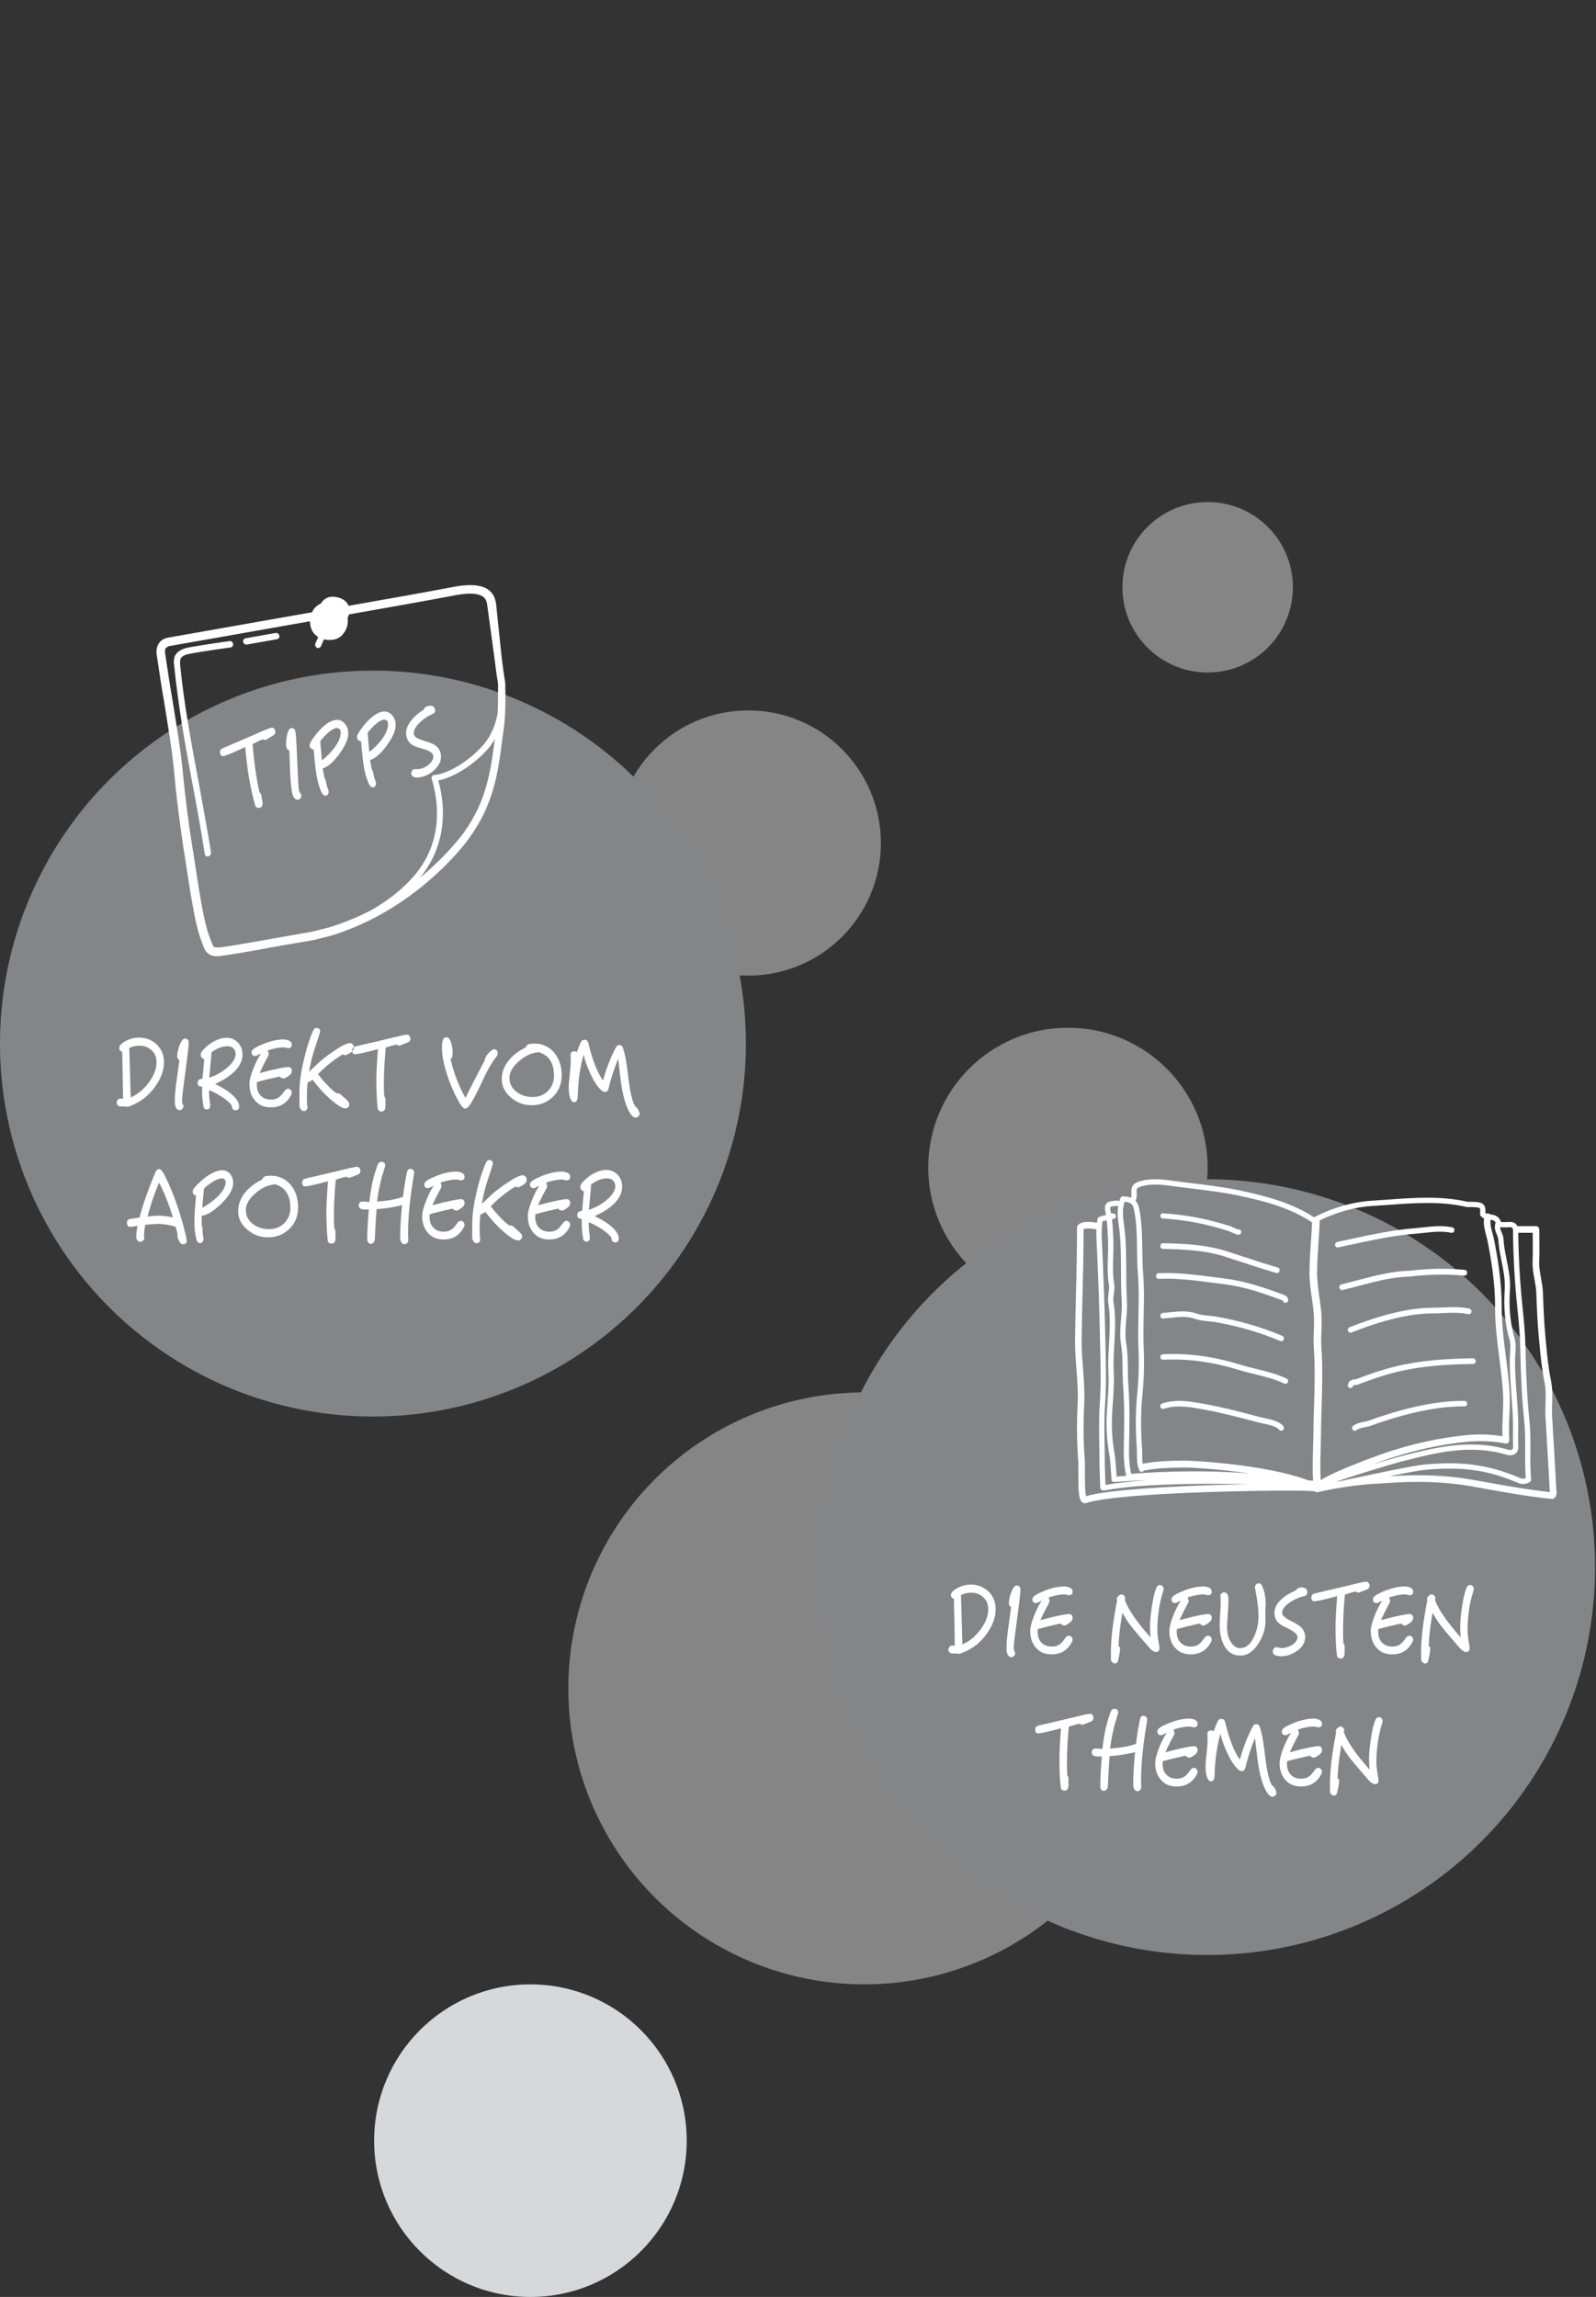
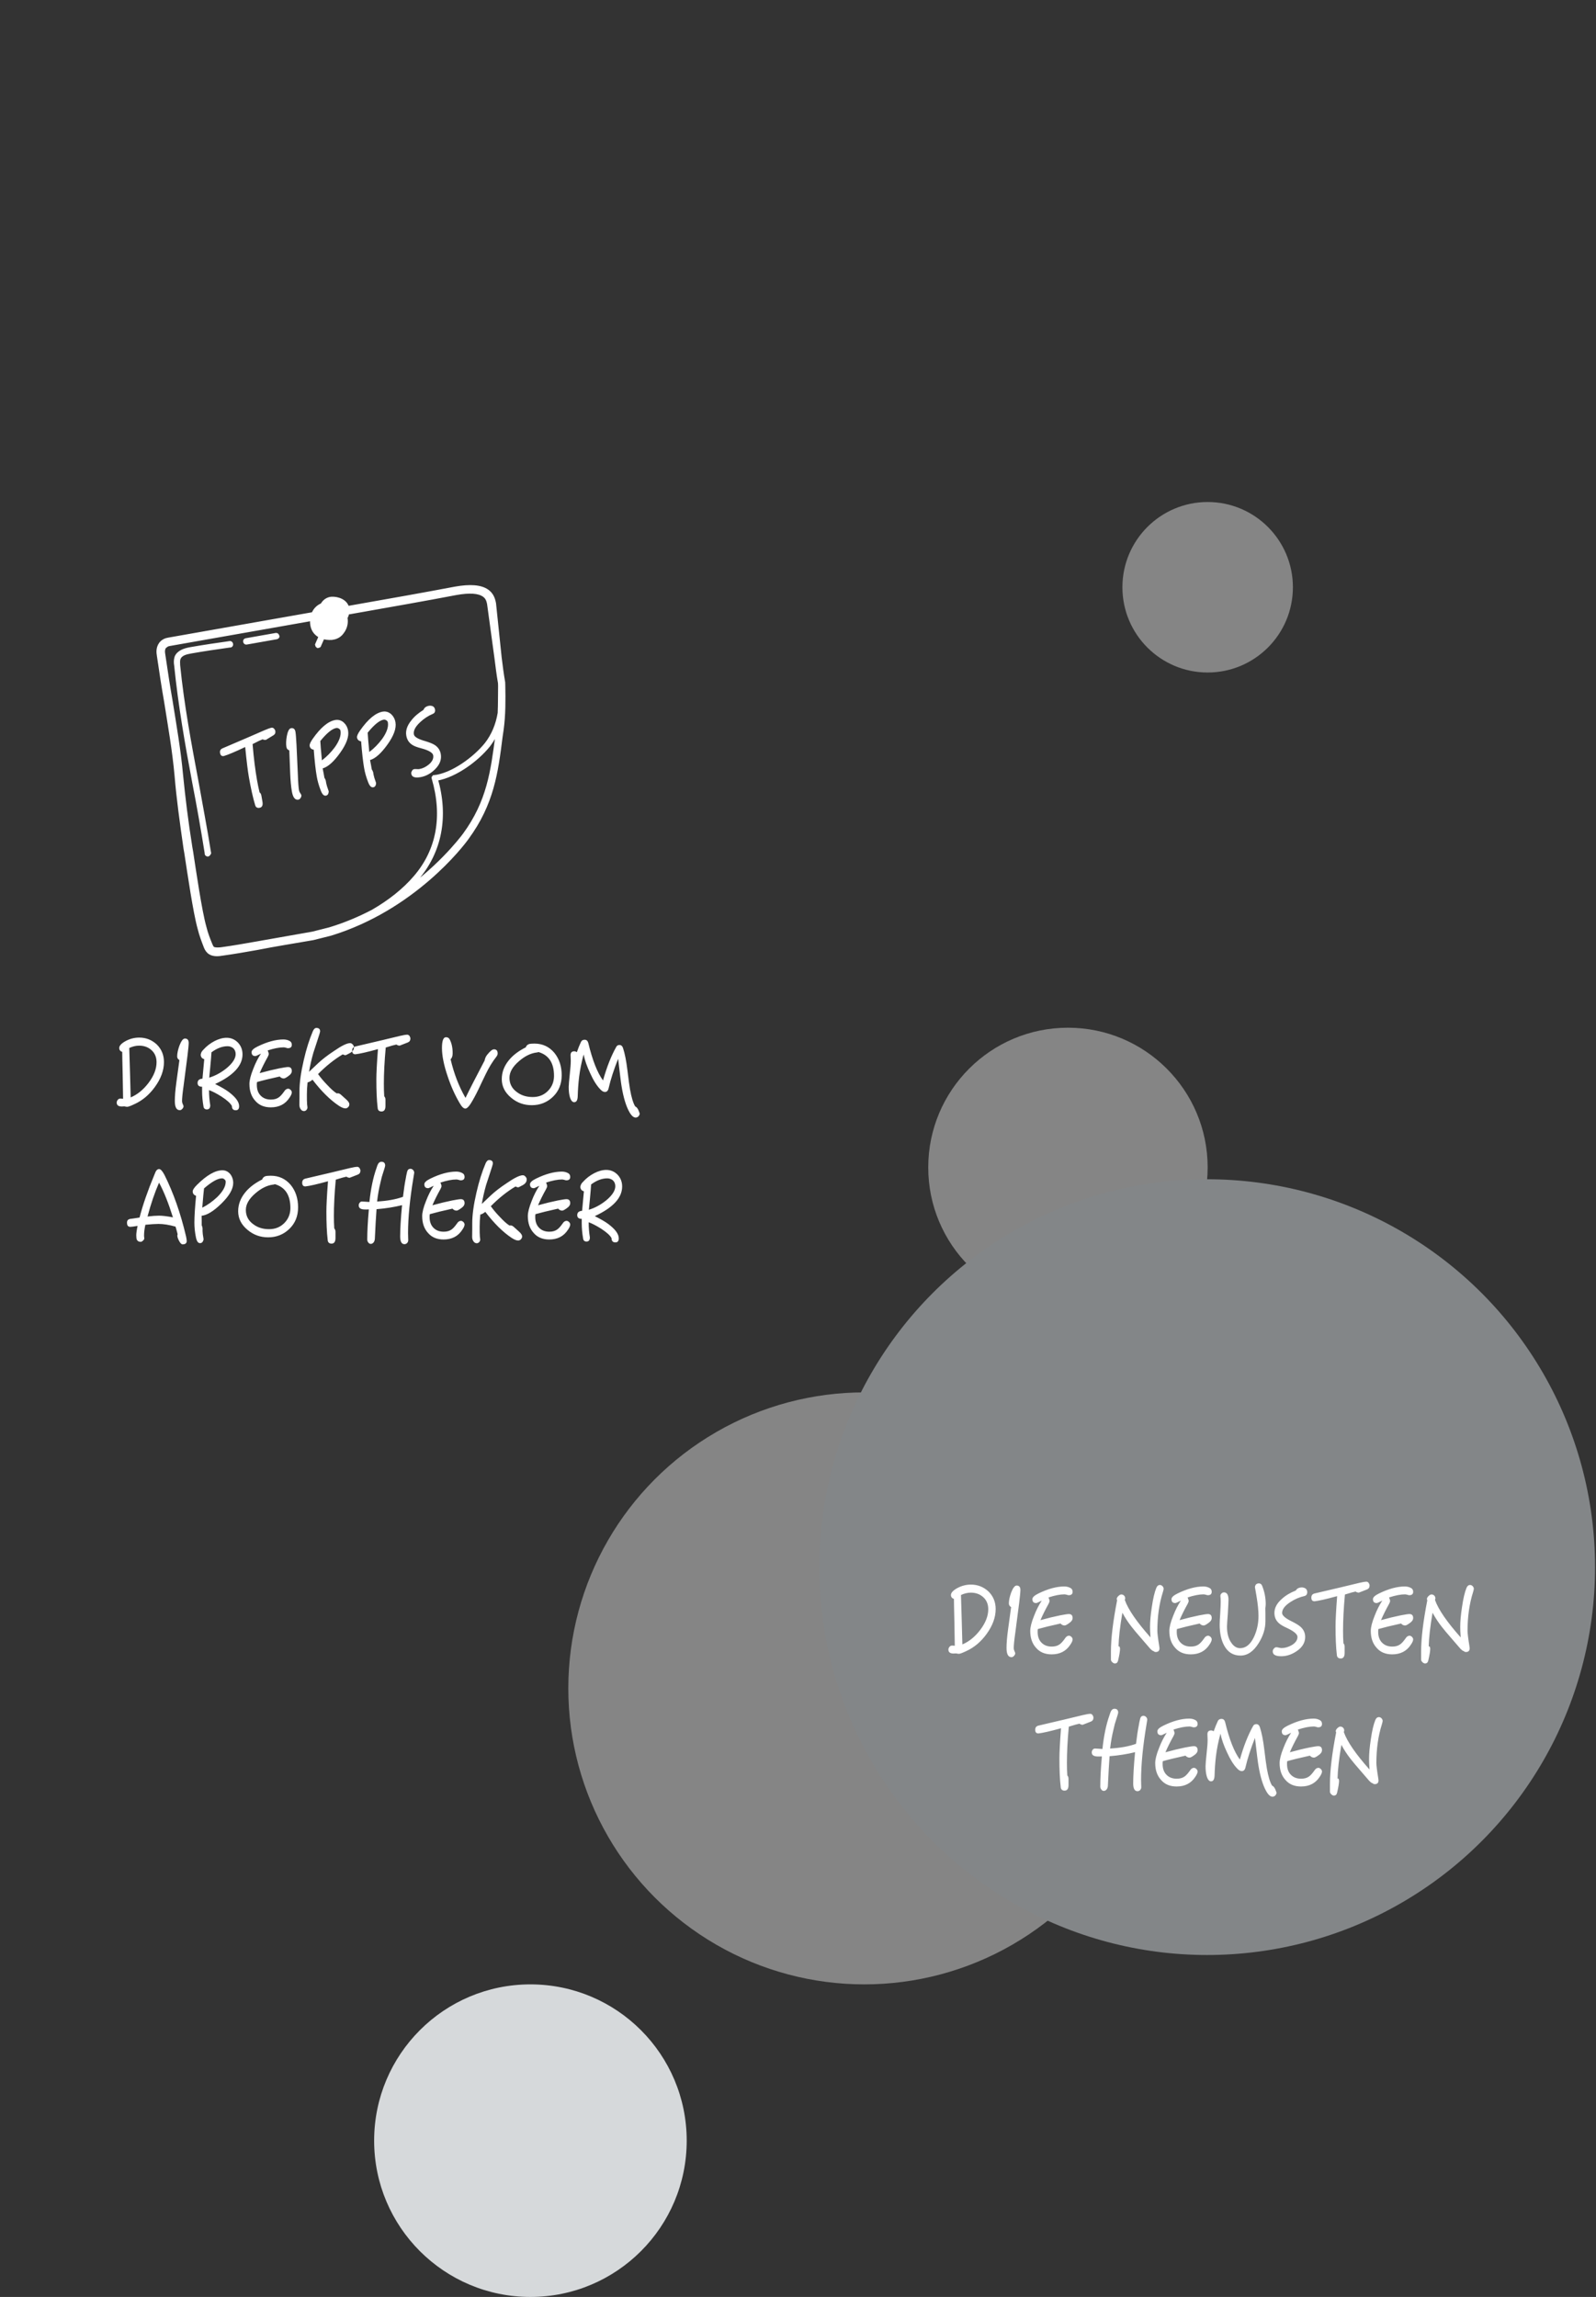
<svg xmlns="http://www.w3.org/2000/svg" width="337px" height="485px" viewBox="0 0 337 485" version="1.1">
  <rect x="0" y="0" width="337" height="485" fill="#333333" stroke="none" />
  <title>A347D6E4-3426-449F-BE12-357ECD65053A-82214-00003373F5607B86</title>
  <desc>Created with sketchtool.</desc>
  <defs />
  <g id="Page-1" stroke="none" stroke-width="1" fill="none" fill-rule="evenodd">
    <g id="Desktop-HD" transform="translate(-94, -3875)">
      <g id="Newsletter" transform="translate(0, 3872)">
        <g id="icons-bubbles">
          <g transform="translate(94, 0)">
            <circle id="Oval-6" fill-opacity="0.4" fill="#FFFFFF" cx="182.5" cy="359.5" r="62.5" />
            <circle id="Oval-6-Copy" fill="#D6D9DB" cx="112" cy="455" r="33" />
            <circle id="Oval-6-Copy-4" fill-opacity="0.4" fill="#FFFFFF" cx="225.5" cy="249.5" r="29.5" />
-             <circle id="Oval-6-Copy-2" fill-opacity="0.4" fill="#FFFFFF" cx="158" cy="181" r="28" />
            <circle id="Oval-6-Copy-3" fill-opacity="0.4" fill="#FFFFFF" cx="255" cy="127" r="18" />
            <g id="themen" transform="translate(173, 252)">
              <circle id="Oval-5-Copy" fill="#838688" cx="81.9" cy="81.9" r="81.9" />
-               <path d="M90.924,62.142 C84.365,61.153 78.085,60.819 76.633,60.863 L76.073,60.878 C73.57,60.939 70.983,61.002 68.523,61.525 C68.463,61.617 68.374,61.691 68.264,61.735 C67.98,61.847 67.658,61.705 67.546,61.419 C67.07,60.19 67.071,59.257 67.072,58.269 C67.072,57.864 67.073,57.431 67.042,56.938 C66.836,53.727 66.683,49.877 67.099,45.671 C67.438,42.244 67.535,38.836 67.385,35.544 C67.279,33.214 67.332,30.858 67.381,28.58 C67.444,25.784 67.507,22.895 67.276,20.069 C67.133,18.32 67.11,16.546 67.089,14.831 C67.055,12.112 67.019,9.3 66.494,6.565 C66.264,5.375 65.905,4.88 64.464,4.746 C63.898,6.361 64.13,8.082 64.352,9.752 C64.408,10.165 64.462,10.575 64.505,10.978 C64.797,13.712 64.803,16.476 64.807,19.148 C64.812,21.216 64.816,23.354 64.954,25.447 C65.045,26.832 64.927,28.225 64.814,29.573 C64.671,31.27 64.523,33.023 64.806,34.717 C65.111,36.534 65.13,38.369 65.148,40.143 C65.159,41.27 65.171,42.435 65.258,43.569 C65.572,47.695 65.49,51.878 65.412,55.922 L65.4,56.472 C65.354,58.829 65.471,60.394 65.844,62.205 C68.302,61.998 79.573,61.161 90.924,62.142 Z M68.303,60.08 C70.865,59.542 73.495,59.478 76.042,59.416 L76.602,59.401 C79.022,59.358 94.726,60.305 103.216,63.575 C103.561,63.6 103.908,63.626 104.257,63.652 C104.127,61.436 104.2,58.761 104.266,56.348 C104.295,55.303 104.322,54.319 104.33,53.461 C104.346,51.58 104.403,49.698 104.46,47.814 C104.58,43.829 104.705,39.709 104.417,35.685 C104.33,34.45 104.373,33.218 104.416,32.026 C104.461,30.735 104.508,29.399 104.382,28.101 C104.286,27.127 104.148,26.155 104.01,25.184 C103.75,23.356 103.481,21.466 103.501,19.563 C103.522,17.469 103.665,15.353 103.803,13.306 C103.897,11.904 103.993,10.502 104.05,9.099 C99.631,6.171 94.55,4.701 88.289,3.4 C85.094,2.738 81.765,2.334 78.546,1.943 C77.025,1.759 75.506,1.575 73.993,1.363 C71.96,1.081 69.61,0.893 67.588,1.649 C66.992,1.872 66.976,2.144 67.015,2.902 C67.041,3.407 67.07,3.979 66.751,4.507 C67.165,4.937 67.425,5.539 67.581,6.35 C68.126,9.184 68.162,12.047 68.197,14.817 C68.218,16.512 68.241,18.265 68.381,19.977 C68.617,22.86 68.552,25.78 68.49,28.603 C68.441,30.864 68.388,33.201 68.492,35.492 C68.644,38.839 68.547,42.301 68.202,45.781 C67.794,49.906 67.945,53.699 68.149,56.866 C68.181,57.386 68.181,57.841 68.181,58.269 C68.18,58.916 68.18,59.47 68.303,60.08 Z M63.311,4.704 C63.387,4.447 63.48,4.191 63.59,3.935 C63.682,3.722 63.896,3.59 64.124,3.601 C64.802,3.632 65.36,3.727 65.817,3.903 C65.943,3.669 65.927,3.338 65.907,2.959 C65.868,2.228 65.812,1.124 67.199,0.604 C69.453,-0.239 71.976,-0.044 74.145,0.259 C75.651,0.469 77.165,0.653 78.678,0.836 C81.92,1.229 85.271,1.636 88.513,2.307 C94.808,3.617 99.945,5.1 104.464,8.04 C108.454,5.975 112.71,4.758 116.795,4.52 C117.949,4.451 119.106,4.367 120.265,4.284 C125.706,3.887 131.331,3.479 136.856,4.756 C136.954,4.779 137.105,4.77 137.259,4.761 C137.387,4.754 137.513,4.747 137.642,4.751 C138.998,4.794 139.787,4.843 140.258,5.352 C140.64,5.767 140.678,6.327 140.651,7.165 C140.712,7.202 140.78,7.233 140.854,7.26 C140.991,7.2 141.147,7.182 141.3,7.22 C141.435,7.252 141.551,7.323 141.64,7.417 C141.66,7.419 141.681,7.422 141.701,7.425 C141.886,7.447 142.064,7.471 142.227,7.503 C142.915,7.638 143.474,8.04 143.761,8.607 C143.805,8.692 143.874,8.847 143.908,9.026 C143.909,9.026 143.911,9.025 143.913,9.025 C144.079,9.025 144.248,9.03 144.415,9.035 C144.749,9.043 145.086,9.054 145.416,9.02 C146.143,8.947 146.673,9.074 147.052,9.417 C147.199,9.552 147.315,9.712 147.399,9.9 L151.328,9.9 C151.714,9.9 152.028,10.213 152.028,10.598 C152.028,11.321 152.036,12.027 152.042,12.723 C152.06,14.307 152.074,15.804 152.006,17.323 C151.953,18.497 152.165,19.653 152.388,20.877 C152.569,21.873 152.757,22.902 152.795,23.958 C152.9,26.836 153.017,30.097 153.32,33.255 L153.43,34.412 C153.679,37.08 153.937,39.839 154.491,42.512 C154.829,44.152 154.782,45.788 154.737,47.37 C154.71,48.298 154.682,49.258 154.737,50.183 L154.878,52.557 C155.136,56.876 155.392,61.193 155.623,65.511 C155.626,65.577 155.639,65.645 155.651,65.715 C155.713,66.088 155.829,66.779 155.164,67.337 C155.037,67.442 154.877,67.5 154.714,67.5 C154.69,67.5 154.666,67.499 154.643,67.497 C149.759,66.999 144.906,66.125 140.211,65.28 L137.657,64.824 C132.195,63.856 126.127,63.651 119.099,64.198 C112.701,64.455 107.542,65.566 105.6,65.984 L105.247,66.059 C105.026,66.107 104.811,66.046 104.653,65.914 C104.55,65.921 104.446,65.905 104.347,65.863 C102.311,65.498 63.887,65.869 56.419,68.345 C56.313,68.382 56.207,68.4 56.105,68.4 C55.904,68.4 55.707,68.336 55.539,68.213 C54.768,67.647 54.693,65.911 54.703,62.083 C54.706,60.966 54.708,59.909 54.655,59.201 C54.372,55.46 54.337,51.621 54.548,47.46 C54.67,45.024 54.479,42.537 54.295,40.134 C54.139,38.097 53.978,35.992 54.003,33.897 C54.046,30.21 54.125,26.985 54.204,23.834 C54.313,19.441 54.415,15.292 54.415,10.218 C54.415,10.147 54.426,10.074 54.449,10.005 C54.592,9.551 55.287,8.6 58.624,9.184 C58.656,8.917 58.696,8.651 58.744,8.386 C58.771,8.233 58.862,8.1 58.994,8.016 C59.273,7.84 59.806,7.707 60.529,7.564 C60.511,7.467 60.492,7.37 60.472,7.274 C60.277,6.344 60.178,5.698 60.561,5.2 C60.94,4.708 61.628,4.579 62.843,4.5 C63.031,4.495 63.201,4.574 63.311,4.704 Z M63.115,5.557 C63.054,5.585 62.987,5.603 62.915,5.608 C62.038,5.664 61.545,5.753 61.453,5.872 C61.351,6.004 61.505,6.736 61.571,7.048 C61.584,7.109 61.596,7.17 61.608,7.231 C61.661,7.216 61.718,7.206 61.778,7.2 C62.018,7.206 62.582,7.22 62.625,7.749 C62.661,8.182 62.407,8.316 61.8,8.448 C61.934,9.524 61.983,10.604 62.031,11.659 L62.074,12.55 C62.14,13.827 62.098,15.116 62.057,16.361 C61.996,18.255 61.932,20.21 62.256,22.11 C62.377,22.822 62.283,23.523 62.191,24.201 C62.107,24.822 62.028,25.407 62.12,25.951 C62.62,28.935 62.453,31.935 62.29,34.837 C62.179,36.827 62.064,38.884 62.171,40.894 C62.278,42.931 62.13,45.028 61.987,47.055 C61.924,47.94 61.862,48.822 61.821,49.699 C61.684,52.574 61.859,55.352 62.344,57.96 C62.539,59.012 62.649,60.758 62.738,62.161 C62.752,62.376 62.764,62.584 62.778,62.778 C63.207,62.739 63.876,62.685 64.803,62.629 C64.384,60.662 64.244,58.951 64.294,56.448 L64.305,55.899 C64.384,51.88 64.464,47.725 64.154,43.653 C64.064,42.483 64.053,41.297 64.041,40.153 C64.023,38.423 64.004,36.631 63.714,34.901 C63.408,33.067 63.561,31.242 63.711,29.476 C63.826,28.11 63.935,26.818 63.85,25.518 C63.709,23.389 63.705,21.231 63.7,19.148 C63.696,16.504 63.69,13.77 63.405,11.095 C63.363,10.701 63.309,10.302 63.256,9.899 C63.065,8.477 62.869,7.02 63.115,5.557 Z M69.392,63.552 C64.559,63.673 62.375,63.933 62.325,63.939 C62.175,63.96 62.02,63.915 61.9,63.82 C61.782,63.723 61.708,63.582 61.696,63.431 C61.671,63.097 61.645,62.684 61.616,62.231 C61.53,60.857 61.422,59.148 61.239,58.162 C60.74,55.47 60.558,52.606 60.698,49.649 C60.74,48.764 60.804,47.872 60.866,46.98 C61.007,44.985 61.152,42.923 61.049,40.954 C60.94,38.883 61.056,36.797 61.169,34.778 C61.329,31.937 61.491,28.998 61.012,26.136 C60.893,25.429 60.987,24.73 61.079,24.055 C61.163,23.432 61.242,22.843 61.149,22.297 C60.807,20.287 60.872,18.274 60.935,16.326 C60.975,15.104 61.017,13.839 60.954,12.606 L60.91,11.71 C60.865,10.704 60.818,9.675 60.696,8.663 C60.369,8.729 60.022,8.805 59.798,8.873 C59.749,9.182 59.713,9.493 59.685,9.806 C59.709,9.903 59.712,10.006 59.69,10.111 C59.682,10.153 59.669,10.193 59.654,10.231 C59.574,11.563 59.65,12.929 59.727,14.351 C59.755,14.854 59.783,15.359 59.804,15.864 C60.038,21.546 60.271,27.663 60.396,33.889 L60.44,35.917 C60.528,39.734 60.619,43.679 60.338,47.579 C60.133,50.42 60.183,53.332 60.232,56.147 C60.255,57.416 60.277,58.685 60.277,59.953 C60.277,60.598 60.314,61.565 60.352,62.526 C60.38,63.242 60.407,63.956 60.421,64.537 C60.516,64.52 60.618,64.504 60.722,64.485 C63.085,64.077 65.978,63.766 69.392,63.552 Z M105.858,63.529 C109.755,61.114 119.855,57.656 119.971,57.618 C125.381,55.826 130.888,54.628 136.337,54.058 C139.06,53.775 141.659,53.84 144.252,54.26 C144.192,52.697 144.255,51.182 144.317,49.708 C144.388,48.037 144.454,46.46 144.349,44.853 C144.193,42.45 143.88,40.003 143.576,37.639 C143.129,34.158 142.669,30.56 142.688,26.969 C142.713,21.915 141.868,16.932 141.128,13.155 C141.042,12.716 140.924,12.277 140.806,11.839 C140.501,10.696 140.186,9.52 140.356,8.259 C140.109,8.155 139.876,8.007 139.678,7.79 C139.578,7.68 139.526,7.536 139.534,7.39 C139.552,6.966 139.584,6.259 139.446,6.109 C139.269,5.918 138.309,5.886 137.609,5.865 C137.519,5.865 137.419,5.868 137.326,5.874 C137.107,5.886 136.861,5.899 136.611,5.842 C131.247,4.604 125.706,5.005 120.347,5.395 C119.184,5.48 118.021,5.563 116.862,5.632 C113.162,5.848 109.309,6.901 105.655,8.689 C105.663,8.733 105.667,8.778 105.665,8.824 C105.61,10.347 105.506,11.868 105.405,13.39 C105.268,15.419 105.126,17.518 105.106,19.577 C105.087,21.388 105.349,23.23 105.603,25.013 C105.743,26.003 105.884,26.992 105.981,27.984 C106.117,29.361 106.069,30.739 106.022,32.07 C105.98,33.23 105.938,34.428 106.022,35.598 C106.313,39.685 106.187,43.837 106.066,47.852 C106.009,49.725 105.953,51.599 105.936,53.471 C105.928,54.336 105.901,55.328 105.872,56.381 C105.806,58.751 105.735,61.377 105.858,63.529 Z M58.516,10.587 C56.765,10.263 56.05,10.425 55.801,10.525 C55.796,15.476 55.696,19.556 55.589,23.868 C55.512,27.015 55.432,30.234 55.389,33.913 C55.366,35.945 55.524,38.019 55.678,40.024 C55.866,42.471 56.06,45.004 55.933,47.53 C55.726,51.63 55.76,55.411 56.038,59.091 C56.096,59.855 56.093,60.938 56.089,62.086 C56.085,63.616 56.078,66.073 56.319,66.913 C61.176,65.486 75.083,64.845 83.066,64.587 C83.151,64.584 86.604,64.479 90.75,64.401 C77.157,64.109 67.153,64.502 60.915,65.578 C60.493,65.652 60.213,65.7 60.003,65.7 C59.801,65.7 59.665,65.656 59.531,65.544 C59.405,65.439 59.307,65.226 59.307,65.062 C59.306,64.435 59.269,63.504 59.233,62.569 C59.194,61.59 59.157,60.609 59.157,59.953 C59.157,58.692 59.135,57.429 59.112,56.166 C59.063,53.327 59.013,50.391 59.221,47.501 C59.498,43.654 59.408,39.733 59.32,35.942 L59.275,33.911 C59.15,27.697 58.917,21.587 58.684,15.911 C58.663,15.411 58.636,14.911 58.609,14.412 C58.539,13.152 58.467,11.864 58.516,10.587 Z M116.961,60.178 C119.45,59.419 121.529,58.811 122.046,58.678 L122.405,58.586 C129.753,56.688 137.353,54.726 145.401,57.088 C145.805,57.206 146.134,57.196 146.308,57.059 C146.475,56.926 146.5,56.654 146.491,56.447 C146.441,55.426 146.453,54.395 146.463,53.397 C146.47,52.652 146.477,51.909 146.461,51.164 C146.42,49.253 146.275,47.304 146.134,45.42 C145.958,43.042 145.775,40.585 145.794,38.149 C145.799,37.697 145.83,37.24 145.864,36.783 C145.937,35.767 146.007,34.807 145.752,33.929 C144.794,30.618 144.459,27.162 144.723,23.361 C144.865,21.332 144.457,19.29 144.06,17.316 C143.758,15.819 143.449,14.272 143.368,12.711 C143.35,12.378 143.202,12.022 143.046,11.646 C142.767,10.97 142.421,10.137 142.809,9.192 C142.763,9.046 142.562,8.703 142.014,8.595 C141.924,8.578 141.828,8.564 141.729,8.55 C141.628,9.503 141.886,10.466 142.157,11.475 C142.283,11.944 142.408,12.413 142.501,12.885 C143.253,16.726 144.112,21.798 144.085,26.976 C144.067,30.472 144.523,34.024 144.962,37.46 C145.268,39.846 145.584,42.313 145.743,44.76 C145.853,46.441 145.782,48.132 145.714,49.767 C145.642,51.48 145.567,53.251 145.693,55.053 C145.709,55.269 145.623,55.482 145.461,55.626 C145.297,55.771 145.077,55.833 144.864,55.789 C142.115,55.261 139.373,55.149 136.479,55.452 C131.13,56.011 125.724,57.186 120.407,58.947 C119.713,59.176 118.459,59.619 116.961,60.178 Z M143.744,10.122 C143.757,10.443 143.889,10.783 144.07,11.217 C144.255,11.665 144.448,12.128 144.474,12.654 C144.55,14.133 144.854,15.64 145.146,17.095 C145.557,19.143 145.981,21.261 145.829,23.44 C145.572,27.106 145.896,30.436 146.817,33.619 C147.127,34.689 147.047,35.794 146.97,36.864 C146.939,37.298 146.906,37.731 146.903,38.16 C146.882,40.548 147.065,42.984 147.239,45.337 C147.381,47.237 147.527,49.2 147.569,51.142 C147.586,51.898 147.578,52.653 147.57,53.409 C147.561,54.39 147.551,55.408 147.597,56.397 C147.636,57.245 147.291,57.704 146.992,57.939 C146.527,58.306 145.851,58.385 145.089,58.159 C137.331,55.886 130.214,57.723 122.681,59.667 L122.32,59.761 C120.959,60.11 113.046,62.491 109.086,63.876 C109.469,63.81 109.871,63.743 110.292,63.677 C119.113,61.798 125.486,60.44 128.039,60.213 C135.742,59.532 141.194,60.28 147.476,62.873 L147.66,62.951 C148.149,63.165 148.581,63.351 149.165,63.104 C149.019,61.254 149.03,59.351 149.041,57.505 C149.054,55.396 149.067,53.213 148.848,51.087 C148.387,46.638 148.128,41.869 148.008,35.628 C147.952,32.768 147.681,29.948 147.358,26.822 C146.822,21.639 146.524,16.259 146.472,10.83 C146.469,10.54 146.417,10.346 146.315,10.254 C146.188,10.139 145.914,10.098 145.528,10.136 C145.152,10.175 144.772,10.166 144.387,10.157 C144.228,10.153 144.071,10.149 143.913,10.149 C143.854,10.149 143.797,10.139 143.744,10.122 Z M147.581,11.297 C147.646,16.528 147.941,21.71 148.456,26.706 C148.782,29.857 149.055,32.702 149.112,35.606 C149.231,41.815 149.488,46.554 149.945,50.97 C150.171,53.158 150.158,55.372 150.145,57.513 C150.133,59.545 150.122,61.466 150.298,63.376 C150.317,63.59 150.216,63.795 150.037,63.907 C148.811,64.672 147.858,64.259 147.226,63.984 L147.062,63.914 C140.878,61.362 135.75,60.662 128.137,61.332 C126.731,61.457 123.988,61.965 120.343,62.709 C126.91,62.276 132.672,62.518 137.902,63.447 L140.46,63.905 C144.967,64.716 149.622,65.553 154.285,66.053 C154.281,66.014 154.274,65.976 154.27,65.945 C154.249,65.823 154.231,65.702 154.224,65.586 C153.994,61.269 153.736,56.955 153.479,52.64 L153.338,50.266 C153.28,49.279 153.309,48.288 153.336,47.329 C153.383,45.757 153.425,44.273 153.119,42.793 C152.55,40.043 152.289,37.245 152.036,34.54 L151.928,33.387 C151.62,30.188 151.501,26.904 151.395,24.007 C151.362,23.051 151.191,22.116 151.01,21.126 C150.783,19.88 150.548,18.592 150.608,17.26 C150.675,15.779 150.66,14.301 150.643,12.737 C150.639,12.264 150.633,11.784 150.631,11.297 L147.581,11.297 Z M98.441,43.2 C98.363,43.2 98.282,43.182 98.207,43.146 C96.243,42.207 94.028,41.661 91.886,41.136 C90.739,40.854 89.551,40.563 88.406,40.212 C82.936,38.538 77.763,37.848 72.586,38.108 C72.271,38.139 72.016,37.877 72.001,37.559 C71.986,37.241 72.224,36.969 72.531,36.955 C77.837,36.687 83.13,37.393 88.722,39.104 C89.839,39.445 91.01,39.734 92.144,40.012 C94.34,40.552 96.611,41.109 98.676,42.097 C98.956,42.23 99.078,42.573 98.948,42.863 C98.854,43.075 98.651,43.2 98.441,43.2 Z M97.536,53.1 C97.378,53.1 97.221,53.029 97.108,52.894 C96.504,52.16 94.89,51.82 93.711,51.573 C93.326,51.493 92.965,51.416 92.659,51.335 C88.327,50.184 83.417,48.882 78.614,48.188 C76.205,47.84 74.338,47.93 72.737,48.472 C72.44,48.574 72.122,48.4 72.027,48.091 C71.932,47.781 72.095,47.448 72.391,47.348 C74.159,46.75 76.184,46.644 78.768,47.018 C83.633,47.72 88.576,49.033 92.935,50.189 C93.226,50.265 93.568,50.336 93.934,50.414 C95.347,50.712 97.106,51.082 97.963,52.123 C98.167,52.37 98.14,52.744 97.905,52.956 C97.798,53.052 97.668,53.1 97.536,53.1 Z M96.647,19.8 C96.601,19.8 96.554,19.794 96.508,19.781 C94.124,19.111 91.751,18.328 89.456,17.57 C88.169,17.146 86.883,16.722 85.588,16.313 C81.379,14.989 77.016,14.795 72.543,14.699 C72.237,14.693 71.994,14.419 72,14.087 C72.006,13.76 72.253,13.5 72.553,13.5 C72.557,13.5 72.56,13.5 72.564,13.5 C77.115,13.597 81.557,13.798 85.895,15.163 C87.194,15.572 88.486,15.998 89.777,16.424 C92.061,17.178 94.424,17.956 96.785,18.621 C97.081,18.703 97.259,19.032 97.182,19.351 C97.117,19.621 96.893,19.8 96.647,19.8 Z M98.436,26.1 C98.157,26.1 97.916,25.881 97.878,25.582 C97.863,25.6 97.692,25.533 97.577,25.491 C93.847,24.099 89.838,22.695 85.439,22.147 C84.666,22.052 83.894,21.95 83.12,21.849 C79.392,21.359 75.538,20.853 71.687,21.028 C71.389,21.05 71.114,20.788 71.1,20.458 C71.088,20.129 71.329,19.851 71.639,19.836 C75.581,19.658 79.484,20.169 83.259,20.664 C84.028,20.765 84.798,20.866 85.57,20.962 C90.085,21.522 94.162,22.951 97.95,24.365 C98.33,24.505 98.906,24.719 98.995,25.424 C99.036,25.751 98.819,26.05 98.511,26.093 C98.485,26.099 98.46,26.1 98.436,26.1 Z M97.551,34.2 C97.483,34.2 97.414,34.187 97.347,34.158 C93.064,32.333 88.411,30.983 83.523,30.143 C83.055,30.063 82.571,30.02 82.087,29.976 C81.208,29.897 80.299,29.815 79.475,29.517 C77.683,28.869 75.927,29.058 74.064,29.261 C73.574,29.314 73.082,29.366 72.588,29.404 C72.294,29.43 72.023,29.186 72.002,28.862 C71.979,28.541 72.207,28.261 72.51,28.237 C72.992,28.2 73.474,28.148 73.953,28.096 C75.849,27.891 77.809,27.677 79.827,28.408 C80.522,28.659 81.328,28.733 82.179,28.81 C82.69,28.856 83.202,28.903 83.697,28.988 C88.665,29.841 93.395,31.214 97.755,33.072 C98.036,33.192 98.173,33.532 98.061,33.832 C97.975,34.061 97.768,34.2 97.551,34.2 Z M113.055,53.1 C112.874,53.1 112.696,53.007 112.589,52.837 C112.424,52.569 112.495,52.21 112.751,52.034 C113.535,51.499 114.442,51.32 115.318,51.147 L115.847,51.038 C121.271,49.041 129.302,46.68 136.257,46.805 C136.562,46.811 136.806,47.075 136.8,47.396 C136.794,47.712 136.547,47.964 136.246,47.964 C136.242,47.964 136.239,47.964 136.236,47.964 C129.425,47.847 121.551,50.167 116.143,52.151 L115.522,52.283 C114.717,52.443 113.956,52.593 113.357,53.002 C113.262,53.069 113.157,53.1 113.055,53.1 Z M88.471,11.7 C88.161,11.7 87.738,11.53 86.884,11.13 C86.723,11.055 86.594,10.993 86.532,10.97 C81.802,9.436 77.217,8.556 72.516,8.282 C72.213,8.265 71.983,8.009 72.001,7.71 C72.019,7.412 72.281,7.179 72.58,7.201 C77.377,7.48 82.054,8.377 86.878,9.942 C86.953,9.966 87.132,10.046 87.354,10.15 C87.637,10.283 88.301,10.594 88.49,10.616 C88.791,10.558 89.033,10.754 89.091,11.048 C89.149,11.341 88.914,11.629 88.616,11.686 C88.569,11.696 88.522,11.7 88.471,11.7 Z M112.153,32.4 C111.928,32.4 111.715,32.251 111.633,32.011 C111.529,31.703 111.677,31.362 111.962,31.249 C118.998,28.48 124.758,27.134 129.568,27.134 C129.573,27.132 129.58,27.134 129.587,27.134 C130.396,27.134 131.151,27.099 131.884,27.064 C133.638,26.983 135.299,26.907 137.253,27.317 C137.552,27.379 137.747,27.691 137.69,28.014 C137.63,28.336 137.335,28.545 137.042,28.483 C135.214,28.1 133.619,28.175 131.934,28.251 C131.18,28.286 130.369,28.326 129.578,28.322 C129.576,28.322 129.572,28.322 129.57,28.322 C124.889,28.322 119.255,29.644 112.343,32.365 C112.279,32.389 112.214,32.4 112.153,32.4 Z M110.364,23.4 C110.104,23.4 109.869,23.203 109.813,22.916 C109.747,22.585 109.94,22.259 110.246,22.187 C111.335,21.931 112.473,21.631 113.637,21.324 C117.272,20.365 121.029,19.373 124.613,19.327 C128.783,18.831 132.289,18.77 136.283,19.128 C136.593,19.156 136.825,19.453 136.798,19.79 C136.774,20.128 136.482,20.375 136.19,20.351 C132.274,19.999 128.829,20.059 124.68,20.55 C121.169,20.599 117.476,21.574 113.904,22.517 C112.73,22.827 111.584,23.129 110.484,23.388 C110.444,23.396 110.403,23.4 110.364,23.4 Z M109.445,14.4 C109.19,14.4 108.959,14.207 108.911,13.928 C108.852,13.61 109.045,13.303 109.342,13.24 C110.198,13.06 111.069,12.872 111.95,12.683 C116.503,11.701 121.211,10.686 125.71,10.339 C126.334,10.29 126.956,10.221 127.575,10.153 C129.544,9.936 131.583,9.712 133.661,10.156 C133.957,10.219 134.147,10.527 134.09,10.844 C134.031,11.162 133.74,11.368 133.447,11.303 C131.531,10.895 129.666,11.1 127.687,11.318 C127.058,11.388 126.425,11.457 125.79,11.506 C121.36,11.848 116.686,12.856 112.166,13.83 C111.284,14.02 110.411,14.209 109.553,14.389 C109.514,14.396 109.48,14.4 109.445,14.4 Z M112.162,44.1 C112.138,44.1 112.111,44.098 112.087,44.094 C111.78,44.046 111.561,43.764 111.606,43.435 C111.739,42.423 112.639,42.305 113.123,42.242 C113.223,42.229 113.322,42.216 113.41,42.197 C120.114,39.664 125.491,37.976 138.03,37.8 C138.034,37.8 138.036,37.8 138.038,37.8 C138.346,37.8 138.595,38.064 138.6,38.391 C138.604,38.722 138.356,38.994 138.046,38.999 C125.647,39.174 120.584,40.76 113.714,43.349 C113.528,43.397 113.396,43.415 113.261,43.431 C113.106,43.453 112.786,43.496 112.728,43.563 C112.685,43.864 112.439,44.1 112.162,44.1 Z" id="book" fill="#FFFFFF" fill-rule="nonzero" />
              <path d="M37.238,90.754 C37.238,92.517 36.584,94.279 35.317,96.021 C34.129,97.665 32.703,98.853 31.08,99.605 C30.248,100.001 29.714,100.199 29.516,100.199 C29.436,100.199 29.337,100.179 29.199,100.179 C29.06,100.14 28.981,100.12 28.961,100.12 L28.644,100.12 C28.486,100.12 28.387,100.14 28.347,100.14 C27.615,100.14 27.258,99.862 27.258,99.308 C27.258,99.11 27.338,98.912 27.496,98.714 C27.635,98.556 27.813,98.457 28.031,98.457 C28.229,98.457 28.407,98.476 28.605,98.496 C28.605,98.338 28.565,96.714 28.526,93.665 C28.446,90.616 28.427,88.933 28.427,88.616 C27.991,88.458 27.793,88.18 27.793,87.784 C27.793,87.329 28.209,86.854 29.04,86.379 C29.951,85.864 30.941,85.587 32.01,85.587 C33.456,85.587 34.683,86.082 35.713,87.032 C36.723,88.022 37.238,89.269 37.238,90.754 Z M35.673,90.794 C35.673,89.705 35.297,88.834 34.565,88.2 C33.891,87.606 33.04,87.289 31.991,87.289 C31.278,87.289 30.585,87.468 29.912,87.784 C29.912,88.062 29.971,90.061 30.09,93.784 L30.209,98.219 C31.614,97.625 32.862,96.615 33.951,95.19 C35.099,93.685 35.673,92.22 35.673,90.794 Z M42.461,86.695 C42.461,87.171 42.362,88.081 42.204,89.428 L41.392,95.685 C41.154,97.348 41.055,98.457 41.055,98.971 C41.055,99.189 41.095,99.387 41.174,99.546 C41.293,99.823 41.372,100.001 41.372,100.08 C41.372,100.278 41.273,100.456 41.115,100.635 C40.956,100.813 40.778,100.912 40.58,100.912 C39.867,100.912 39.531,100.258 39.531,98.952 C39.531,98.001 39.63,96.714 39.848,95.11 L40.501,90.339 C40.184,90.16 40.026,89.903 40.026,89.547 C40.026,88.933 40.184,88.18 40.501,87.289 C40.877,86.299 41.273,85.785 41.669,85.785 C42.184,85.785 42.461,86.101 42.461,86.695 Z M53.486,97.15 C53.486,97.427 53.328,97.803 53.011,98.259 C52.12,99.645 50.793,100.318 49.051,100.318 C47.665,100.318 46.556,99.862 45.764,98.932 C44.933,98.021 44.537,96.833 44.537,95.368 C44.537,94.615 44.794,93.546 45.348,92.18 C45.824,90.933 46.378,89.863 46.972,88.972 C46.279,89.329 45.883,89.487 45.804,89.487 C45.249,89.487 44.992,89.21 44.992,88.656 C44.992,88.279 45.408,87.883 46.259,87.468 C48.279,86.478 50.1,85.983 51.724,85.983 C52.239,85.983 52.694,86.101 53.09,86.339 C53.348,86.497 53.486,86.755 53.486,87.111 C53.486,87.586 53.209,87.824 52.674,87.824 C52.575,87.824 52.437,87.804 52.239,87.725 C52.041,87.685 51.882,87.646 51.783,87.646 C50.853,87.646 49.724,87.864 48.398,88.299 C48.536,88.656 48.615,88.893 48.615,89.032 C48.615,89.19 48.536,89.408 48.398,89.665 C47.705,90.913 47.13,92.061 46.695,93.091 C48.279,92.655 49.665,92.319 50.853,92.081 C51.783,91.903 52.397,91.804 52.694,91.804 C53.209,91.804 53.486,92.081 53.486,92.635 C53.486,93.031 53.249,93.388 52.773,93.705 C52.298,94.061 51.962,94.219 51.803,94.219 C51.467,94.219 51.17,94.081 50.932,93.804 C48.853,94.259 47.249,94.655 46.14,94.972 C46.101,95.17 46.101,95.368 46.101,95.566 C46.101,96.516 46.358,97.269 46.893,97.823 C47.447,98.397 48.16,98.674 49.071,98.674 C49.724,98.674 50.259,98.536 50.694,98.239 C51.051,98.001 51.427,97.585 51.863,96.972 C52.1,96.576 52.397,96.378 52.734,96.378 C52.892,96.378 53.07,96.477 53.249,96.635 C53.407,96.813 53.486,96.991 53.486,97.15 Z M72.705,86.478 C72.705,86.596 72.645,86.834 72.546,87.171 C71.754,89.665 71.378,92.398 71.378,95.368 C71.378,95.803 71.497,96.873 71.774,98.575 C71.814,98.853 71.834,98.991 71.834,99.011 C71.834,99.565 71.556,99.823 71.022,99.823 C70.883,99.823 70.725,99.763 70.527,99.605 C70.368,99.585 70.17,99.427 69.893,99.15 C69.814,99.07 69.279,98.457 68.27,97.269 C67.082,95.902 66.309,94.992 65.953,94.516 C65.201,93.566 64.547,92.556 63.993,91.527 C63.478,94.497 63.221,96.873 63.181,98.635 L63.359,98.635 C63.438,98.793 63.498,98.952 63.498,99.13 C63.498,99.625 63.359,100.456 63.082,101.644 C62.983,102.04 62.765,102.238 62.409,102.238 C62.211,102.238 62.033,102.139 61.854,101.961 C61.656,101.783 61.577,101.605 61.577,101.407 L61.577,99.744 C61.577,96.972 62.013,93.348 62.884,88.893 C62.825,88.814 62.805,88.715 62.805,88.616 C62.805,88.438 62.904,88.24 63.141,88.002 C63.379,87.784 63.577,87.666 63.755,87.666 C63.993,87.666 64.191,87.745 64.349,87.903 C64.508,88.062 64.587,88.26 64.587,88.497 C64.587,88.576 64.547,88.675 64.508,88.834 C65.22,90.853 67.042,93.487 69.933,96.734 C69.854,95.744 69.834,95.011 69.834,94.516 C69.834,93.388 69.953,92.002 70.21,90.339 C70.467,88.537 70.784,87.19 71.16,86.28 C71.319,85.884 71.576,85.666 71.933,85.666 C72.131,85.666 72.309,85.765 72.467,85.923 C72.626,86.101 72.705,86.28 72.705,86.478 Z M82.859,97.15 C82.859,97.427 82.7,97.803 82.383,98.259 C81.492,99.645 80.166,100.318 78.423,100.318 C77.037,100.318 75.929,99.862 75.137,98.932 C74.305,98.021 73.909,96.833 73.909,95.368 C73.909,94.615 74.166,93.546 74.721,92.18 C75.196,90.933 75.75,89.863 76.344,88.972 C75.651,89.329 75.255,89.487 75.176,89.487 C74.622,89.487 74.364,89.21 74.364,88.656 C74.364,88.279 74.78,87.883 75.632,87.468 C77.651,86.478 79.473,85.983 81.096,85.983 C81.611,85.983 82.067,86.101 82.463,86.339 C82.72,86.497 82.859,86.755 82.859,87.111 C82.859,87.586 82.581,87.824 82.047,87.824 C81.948,87.824 81.809,87.804 81.611,87.725 C81.413,87.685 81.255,87.646 81.156,87.646 C80.225,87.646 79.097,87.864 77.77,88.299 C77.909,88.656 77.988,88.893 77.988,89.032 C77.988,89.19 77.909,89.408 77.77,89.665 C77.077,90.913 76.503,92.061 76.067,93.091 C77.651,92.655 79.037,92.319 80.225,92.081 C81.156,91.903 81.77,91.804 82.067,91.804 C82.581,91.804 82.859,92.081 82.859,92.635 C82.859,93.031 82.621,93.388 82.146,93.705 C81.671,94.061 81.334,94.219 81.176,94.219 C80.839,94.219 80.542,94.081 80.304,93.804 C78.225,94.259 76.622,94.655 75.513,94.972 C75.473,95.17 75.473,95.368 75.473,95.566 C75.473,96.516 75.731,97.269 76.265,97.823 C76.82,98.397 77.532,98.674 78.443,98.674 C79.097,98.674 79.631,98.536 80.067,98.239 C80.423,98.001 80.799,97.585 81.235,96.972 C81.473,96.576 81.77,96.378 82.106,96.378 C82.265,96.378 82.443,96.477 82.621,96.635 C82.779,96.813 82.859,96.991 82.859,97.15 Z M94.26,89.705 C94.26,89.962 94.22,90.259 94.181,90.596 C94.181,90.636 94.181,91.051 94.2,91.804 L94.2,93.328 C94.2,94.873 93.725,96.417 92.775,97.942 C91.686,99.704 90.399,100.575 88.934,100.575 C87.409,100.575 86.261,99.882 85.488,98.457 C84.855,97.308 84.538,95.823 84.538,94.041 C84.538,93.507 84.578,92.695 84.657,91.626 C84.716,90.537 84.756,89.725 84.756,89.17 C84.756,89.052 84.736,88.834 84.736,88.537 C84.696,88.26 84.696,88.062 84.696,87.923 C84.696,87.745 84.776,87.586 84.954,87.428 C85.092,87.309 85.251,87.23 85.449,87.23 C86.082,87.23 86.399,87.765 86.399,88.794 C86.399,89.23 86.34,90.2 86.261,91.705 C86.142,93.21 86.082,94.12 86.082,94.437 C86.082,95.863 86.379,96.991 86.993,97.863 C87.508,98.635 88.142,99.011 88.854,99.011 C90.042,99.011 91.013,98.239 91.765,96.675 C92.399,95.328 92.735,93.843 92.735,92.2 C92.735,91.111 92.597,89.725 92.319,88.062 C92.24,87.567 92.121,86.913 91.983,86.121 C92.042,85.606 92.319,85.329 92.834,85.329 C93.151,85.329 93.369,85.507 93.507,85.844 C94.002,87.072 94.26,88.359 94.26,89.705 Z M103.028,87.171 C103.028,87.626 102.83,87.903 102.434,88.002 C101.364,88.24 100.374,88.675 99.444,89.289 C98.295,90.042 97.721,90.794 97.721,91.586 C97.721,92.101 98.414,92.715 99.82,93.388 C100.691,93.823 101.325,94.219 101.701,94.576 C102.295,95.15 102.592,95.843 102.592,96.655 C102.592,97.823 101.998,98.813 100.85,99.605 C99.8,100.338 98.691,100.714 97.543,100.714 C96.335,100.714 95.741,100.377 95.741,99.704 C95.741,99.466 95.82,99.268 95.979,99.11 C96.117,98.912 96.296,98.813 96.533,98.813 C96.652,98.813 96.83,98.853 97.088,98.912 C97.305,98.971 97.484,98.991 97.602,98.991 C98.295,98.991 99.008,98.793 99.741,98.377 C100.553,97.902 100.968,97.308 100.968,96.635 C100.968,96.081 100.236,95.447 98.81,94.774 C97.919,94.378 97.305,94.002 96.989,93.685 C96.395,93.13 96.098,92.437 96.098,91.566 C96.098,90.517 96.612,89.527 97.682,88.596 C98.454,87.883 99.424,87.309 100.612,86.834 C100.869,86.398 101.305,86.181 101.919,86.181 C102.196,86.181 102.473,86.28 102.711,86.438 C102.909,86.616 103.028,86.854 103.028,87.171 Z M116.191,85.785 C116.191,86.2 115.993,86.478 115.637,86.616 L113.914,87.289 C113.637,87.27 113.399,87.19 113.241,87.052 C112.845,87.131 112.092,87.329 110.984,87.685 C110.706,90.675 110.588,93.229 110.588,95.328 C110.588,96.259 110.607,97.15 110.667,97.981 C110.825,98.14 110.924,98.377 110.924,98.694 L110.924,100.021 C110.924,100.793 110.647,101.189 110.093,101.189 C109.598,101.189 109.32,100.932 109.281,100.456 C109.083,98.793 109.004,96.774 109.004,94.398 C109.004,93.21 109.103,91.091 109.34,88.022 C107.043,88.656 105.459,89.012 104.568,89.111 C104.113,89.111 103.895,88.854 103.895,88.339 C103.895,87.864 104.113,87.586 104.549,87.468 C108.944,86.438 112.092,85.705 113.993,85.23 C114.666,85.072 115.201,84.973 115.577,84.973 C115.736,84.993 115.894,85.092 116.013,85.25 C116.132,85.448 116.191,85.626 116.191,85.785 Z M125.394,97.15 C125.394,97.427 125.236,97.803 124.919,98.259 C124.028,99.645 122.702,100.318 120.959,100.318 C119.573,100.318 118.464,99.862 117.672,98.932 C116.841,98.021 116.445,96.833 116.445,95.368 C116.445,94.615 116.702,93.546 117.257,92.18 C117.732,90.933 118.286,89.863 118.88,88.972 C118.187,89.329 117.791,89.487 117.712,89.487 C117.158,89.487 116.9,89.21 116.9,88.656 C116.9,88.279 117.316,87.883 118.167,87.468 C120.187,86.478 122.009,85.983 123.632,85.983 C124.147,85.983 124.602,86.101 124.998,86.339 C125.256,86.497 125.394,86.755 125.394,87.111 C125.394,87.586 125.117,87.824 124.583,87.824 C124.484,87.824 124.345,87.804 124.147,87.725 C123.949,87.685 123.791,87.646 123.692,87.646 C122.761,87.646 121.632,87.864 120.306,88.299 C120.444,88.656 120.524,88.893 120.524,89.032 C120.524,89.19 120.444,89.408 120.306,89.665 C119.613,90.913 119.039,92.061 118.603,93.091 C120.187,92.655 121.573,92.319 122.761,92.081 C123.692,91.903 124.305,91.804 124.602,91.804 C125.117,91.804 125.394,92.081 125.394,92.635 C125.394,93.031 125.157,93.388 124.682,93.705 C124.206,94.061 123.87,94.219 123.711,94.219 C123.375,94.219 123.078,94.081 122.84,93.804 C120.761,94.259 119.157,94.655 118.049,94.972 C118.009,95.17 118.009,95.368 118.009,95.566 C118.009,96.516 118.266,97.269 118.801,97.823 C119.355,98.397 120.068,98.674 120.979,98.674 C121.632,98.674 122.167,98.536 122.603,98.239 C122.959,98.001 123.335,97.585 123.771,96.972 C124.008,96.576 124.305,96.378 124.642,96.378 C124.8,96.378 124.979,96.477 125.157,96.635 C125.315,96.813 125.394,96.991 125.394,97.15 Z M138.201,86.478 C138.201,86.596 138.142,86.834 138.043,87.171 C137.251,89.665 136.875,92.398 136.875,95.368 C136.875,95.803 136.994,96.873 137.271,98.575 C137.31,98.853 137.33,98.991 137.33,99.011 C137.33,99.565 137.053,99.823 136.518,99.823 C136.38,99.823 136.221,99.763 136.023,99.605 C135.865,99.585 135.667,99.427 135.39,99.15 C135.311,99.07 134.776,98.457 133.766,97.269 C132.578,95.902 131.806,94.992 131.45,94.516 C130.697,93.566 130.044,92.556 129.489,91.527 C128.975,94.497 128.717,96.873 128.678,98.635 L128.856,98.635 C128.935,98.793 128.994,98.952 128.994,99.13 C128.994,99.625 128.856,100.456 128.579,101.644 C128.48,102.04 128.262,102.238 127.905,102.238 C127.707,102.238 127.529,102.139 127.351,101.961 C127.153,101.783 127.074,101.605 127.074,101.407 L127.074,99.744 C127.074,96.972 127.509,93.348 128.381,88.893 C128.321,88.814 128.301,88.715 128.301,88.616 C128.301,88.438 128.4,88.24 128.638,88.002 C128.876,87.784 129.074,87.666 129.252,87.666 C129.489,87.666 129.687,87.745 129.846,87.903 C130.004,88.062 130.083,88.26 130.083,88.497 C130.083,88.576 130.044,88.675 130.004,88.834 C130.717,90.853 132.539,93.487 135.429,96.734 C135.35,95.744 135.33,95.011 135.33,94.516 C135.33,93.388 135.449,92.002 135.707,90.339 C135.964,88.537 136.281,87.19 136.657,86.28 C136.815,85.884 137.073,85.666 137.429,85.666 C137.627,85.666 137.805,85.765 137.964,85.923 C138.122,86.101 138.201,86.28 138.201,86.478 Z M57.886,113.685 C57.886,114.1 57.688,114.378 57.332,114.516 L55.609,115.189 C55.332,115.17 55.094,115.09 54.936,114.952 C54.54,115.031 53.788,115.229 52.679,115.585 C52.402,118.575 52.283,121.129 52.283,123.228 C52.283,124.159 52.303,125.05 52.362,125.881 C52.52,126.04 52.619,126.277 52.619,126.594 L52.619,127.921 C52.619,128.693 52.342,129.089 51.788,129.089 C51.293,129.089 51.016,128.832 50.976,128.356 C50.778,126.693 50.699,124.674 50.699,122.298 C50.699,121.11 50.798,118.991 51.035,115.922 C48.739,116.556 47.155,116.912 46.264,117.011 C45.808,117.011 45.59,116.754 45.59,116.239 C45.59,115.764 45.808,115.486 46.244,115.368 C50.639,114.338 53.788,113.605 55.688,113.13 C56.362,112.972 56.896,112.873 57.272,112.873 C57.431,112.893 57.589,112.992 57.708,113.15 C57.827,113.348 57.886,113.526 57.886,113.685 Z M69.248,114.12 L69.089,115.11 C68.317,119.704 67.941,123.624 67.941,126.852 C67.941,127.05 67.941,127.327 67.961,127.703 C67.961,128.079 67.981,128.297 67.981,128.376 C67.981,128.594 67.901,128.792 67.743,128.97 C67.585,129.129 67.387,129.208 67.189,129.208 C66.575,129.208 66.278,128.653 66.278,127.584 C66.278,126.06 66.397,123.862 66.674,120.971 C65.05,121.367 63.268,121.664 61.288,121.822 C61.169,123.387 61.051,125.466 60.932,128.079 C60.912,128.356 60.833,128.614 60.674,128.832 C60.496,129.03 60.298,129.148 60.08,129.148 C59.863,129.148 59.684,129.049 59.546,128.851 C59.387,128.653 59.328,128.455 59.328,128.218 C59.328,126.634 59.427,124.515 59.665,121.862 C59.585,121.862 59.447,121.882 59.288,121.882 L58.873,121.882 C57.962,121.882 57.526,121.605 57.526,121.011 C57.526,120.813 57.586,120.634 57.724,120.456 C57.843,120.298 58.001,120.199 58.199,120.199 C58.259,120.199 58.496,120.219 58.912,120.238 C59.328,120.278 59.625,120.298 59.783,120.298 C60.08,117.486 60.575,115.13 61.249,113.229 C61.407,112.714 61.526,112.417 61.585,112.318 C61.763,111.982 62.001,111.804 62.318,111.804 C62.833,111.804 63.11,112.081 63.11,112.615 C63.11,112.754 62.932,113.348 62.595,114.378 C62.476,114.675 62.318,115.269 62.12,116.179 C61.803,117.447 61.565,118.793 61.407,120.199 C63.506,120.08 65.327,119.763 66.872,119.209 C67.07,117.546 67.268,116.239 67.466,115.288 C67.505,114.972 67.604,114.516 67.743,113.922 C67.842,113.506 68.08,113.289 68.456,113.289 C68.654,113.289 68.852,113.388 69.01,113.546 C69.169,113.724 69.248,113.922 69.248,114.12 Z M79.877,125.05 C79.877,125.327 79.718,125.703 79.402,126.159 C78.511,127.545 77.184,128.218 75.442,128.218 C74.056,128.218 72.947,127.762 72.155,126.832 C71.323,125.921 70.927,124.733 70.927,123.268 C70.927,122.515 71.185,121.446 71.739,120.08 C72.214,118.833 72.769,117.763 73.363,116.872 C72.67,117.229 72.274,117.387 72.194,117.387 C71.64,117.387 71.383,117.11 71.383,116.556 C71.383,116.179 71.798,115.783 72.65,115.368 C74.669,114.378 76.491,113.883 78.115,113.883 C78.629,113.883 79.085,114.001 79.481,114.239 C79.738,114.397 79.877,114.655 79.877,115.011 C79.877,115.486 79.6,115.724 79.065,115.724 C78.966,115.724 78.827,115.704 78.629,115.625 C78.431,115.585 78.273,115.546 78.174,115.546 C77.243,115.546 76.115,115.764 74.788,116.199 C74.927,116.556 75.006,116.793 75.006,116.932 C75.006,117.09 74.927,117.308 74.788,117.565 C74.095,118.813 73.521,119.961 73.085,120.991 C74.669,120.555 76.055,120.219 77.243,119.981 C78.174,119.803 78.788,119.704 79.085,119.704 C79.6,119.704 79.877,119.981 79.877,120.535 C79.877,120.931 79.639,121.288 79.164,121.605 C78.689,121.961 78.352,122.119 78.194,122.119 C77.857,122.119 77.56,121.981 77.323,121.704 C75.244,122.159 73.64,122.555 72.531,122.872 C72.491,123.07 72.491,123.268 72.491,123.466 C72.491,124.416 72.749,125.169 73.283,125.723 C73.838,126.297 74.551,126.574 75.461,126.574 C76.115,126.574 76.649,126.436 77.085,126.139 C77.441,125.901 77.818,125.485 78.253,124.872 C78.491,124.476 78.788,124.278 79.124,124.278 C79.283,124.278 79.461,124.377 79.639,124.535 C79.798,124.713 79.877,124.891 79.877,125.05 Z M96.545,129.525 C96.545,129.723 96.446,129.921 96.287,130.119 C96.109,130.277 95.911,130.376 95.693,130.376 C95.238,130.376 94.783,129.96 94.347,129.168 C93.674,127.98 93.119,126.178 92.723,123.802 C92.605,123.149 92.367,121.209 91.991,117.961 C91.08,120.258 90.407,122.337 89.991,124.159 C89.872,124.713 89.595,124.971 89.199,124.971 C88.902,124.971 88.565,124.792 88.209,124.396 C87.476,123.644 86.764,122.515 86.071,120.971 C85.397,119.545 84.942,118.239 84.704,117.051 C84.249,118.734 83.932,120.318 83.754,121.803 C83.596,123.09 83.497,124.476 83.457,125.941 C83.417,126.733 83.18,127.129 82.705,127.129 C82.309,127.129 81.992,126.733 81.774,125.941 C81.616,125.347 81.556,124.654 81.556,123.901 C81.556,123.505 81.635,122.575 81.794,121.09 C81.913,119.981 81.992,119.09 81.992,118.377 C81.992,118.239 81.972,118.041 81.972,117.763 C81.952,117.526 81.952,117.328 81.952,117.169 C81.952,116.655 82.21,116.377 82.744,116.377 C82.903,116.377 83.081,116.437 83.279,116.556 C83.556,115.744 83.853,115.031 84.15,114.397 C84.289,114.1 84.546,113.942 84.922,113.942 C85.318,113.942 85.576,114.18 85.694,114.635 C86.566,118.258 87.595,120.892 88.803,122.535 C89.595,119.704 90.526,117.348 91.595,115.447 C91.733,115.189 91.951,115.051 92.268,115.051 C92.624,115.051 92.882,115.269 93.02,115.684 C93.416,116.872 93.713,118.417 93.951,120.357 C94.189,122.377 94.387,123.743 94.505,124.436 C94.802,126.099 95.159,127.307 95.594,128.02 C95.872,128.139 96.109,128.416 96.287,128.832 C96.446,129.247 96.545,129.485 96.545,129.525 Z M106.144,125.05 C106.144,125.327 105.986,125.703 105.669,126.159 C104.778,127.545 103.451,128.218 101.709,128.218 C100.323,128.218 99.214,127.762 98.422,126.832 C97.591,125.921 97.195,124.733 97.195,123.268 C97.195,122.515 97.452,121.446 98.006,120.08 C98.482,118.833 99.036,117.763 99.63,116.872 C98.937,117.229 98.541,117.387 98.462,117.387 C97.907,117.387 97.65,117.11 97.65,116.556 C97.65,116.179 98.066,115.783 98.917,115.368 C100.937,114.378 102.758,113.883 104.382,113.883 C104.897,113.883 105.352,114.001 105.748,114.239 C106.006,114.397 106.144,114.655 106.144,115.011 C106.144,115.486 105.867,115.724 105.332,115.724 C105.233,115.724 105.095,115.704 104.897,115.625 C104.699,115.585 104.54,115.546 104.441,115.546 C103.511,115.546 102.382,115.764 101.056,116.199 C101.194,116.556 101.273,116.793 101.273,116.932 C101.273,117.09 101.194,117.308 101.056,117.565 C100.363,118.813 99.788,119.961 99.353,120.991 C100.937,120.555 102.323,120.219 103.511,119.981 C104.441,119.803 105.055,119.704 105.352,119.704 C105.867,119.704 106.144,119.981 106.144,120.535 C106.144,120.931 105.907,121.288 105.431,121.605 C104.956,121.961 104.62,122.119 104.461,122.119 C104.125,122.119 103.828,121.981 103.59,121.704 C101.511,122.159 99.907,122.555 98.798,122.872 C98.759,123.07 98.759,123.268 98.759,123.466 C98.759,124.416 99.016,125.169 99.551,125.723 C100.105,126.297 100.818,126.574 101.729,126.574 C102.382,126.574 102.917,126.436 103.352,126.139 C103.709,125.901 104.085,125.485 104.521,124.872 C104.758,124.476 105.055,124.278 105.392,124.278 C105.55,124.278 105.728,124.377 105.907,124.535 C106.065,124.713 106.144,124.891 106.144,125.05 Z M118.951,114.378 C118.951,114.496 118.892,114.734 118.793,115.071 C118.001,117.565 117.625,120.298 117.625,123.268 C117.625,123.703 117.743,124.773 118.021,126.475 C118.06,126.753 118.08,126.891 118.08,126.911 C118.08,127.465 117.803,127.723 117.268,127.723 C117.13,127.723 116.971,127.663 116.773,127.505 C116.615,127.485 116.417,127.327 116.14,127.05 C116.06,126.97 115.526,126.357 114.516,125.169 C113.328,123.802 112.556,122.892 112.199,122.416 C111.447,121.466 110.794,120.456 110.239,119.427 C109.724,122.397 109.467,124.773 109.427,126.535 L109.606,126.535 C109.685,126.693 109.744,126.852 109.744,127.03 C109.744,127.525 109.606,128.356 109.328,129.544 C109.229,129.94 109.012,130.138 108.655,130.138 C108.457,130.138 108.279,130.039 108.101,129.861 C107.903,129.683 107.824,129.505 107.824,129.307 L107.824,127.644 C107.824,124.872 108.259,121.248 109.13,116.793 C109.071,116.714 109.051,116.615 109.051,116.516 C109.051,116.338 109.15,116.14 109.388,115.902 C109.625,115.684 109.823,115.566 110.002,115.566 C110.239,115.566 110.437,115.645 110.596,115.803 C110.754,115.962 110.833,116.16 110.833,116.397 C110.833,116.476 110.794,116.575 110.754,116.734 C111.467,118.753 113.288,121.387 116.179,124.634 C116.1,123.644 116.08,122.911 116.08,122.416 C116.08,121.288 116.199,119.902 116.456,118.239 C116.714,116.437 117.031,115.09 117.407,114.18 C117.565,113.784 117.823,113.566 118.179,113.566 C118.377,113.566 118.555,113.665 118.714,113.823 C118.872,114.001 118.951,114.18 118.951,114.378 Z" id="die-neusten-Themen" fill="#FFFFFF" />
            </g>
            <g id="tipps" transform="translate(0, 123)">
-               <circle id="Oval-5-Copy-2" fill="#838688" cx="78.75" cy="100.35" r="78.75" />
              <path d="M34.62,104.254 C34.62,106.017 33.967,107.779 32.7,109.521 C31.512,111.165 30.086,112.353 28.463,113.105 C27.631,113.501 27.096,113.699 26.898,113.699 C26.819,113.699 26.72,113.679 26.582,113.679 C26.443,113.64 26.364,113.62 26.344,113.62 L26.027,113.62 C25.869,113.62 25.77,113.64 25.73,113.64 C24.998,113.64 24.641,113.362 24.641,112.808 C24.641,112.61 24.72,112.412 24.879,112.214 C25.017,112.056 25.196,111.957 25.413,111.957 C25.611,111.957 25.79,111.976 25.988,111.996 C25.988,111.838 25.948,110.214 25.908,107.165 C25.829,104.116 25.809,102.433 25.809,102.116 C25.374,101.958 25.176,101.68 25.176,101.284 C25.176,100.829 25.592,100.354 26.423,99.879 C27.334,99.364 28.324,99.087 29.393,99.087 C30.839,99.087 32.066,99.582 33.096,100.532 C34.106,101.522 34.62,102.769 34.62,104.254 Z M33.056,104.294 C33.056,103.205 32.68,102.334 31.947,101.7 C31.274,101.106 30.423,100.789 29.373,100.789 C28.661,100.789 27.968,100.968 27.294,101.284 C27.294,101.562 27.354,103.561 27.473,107.284 L27.591,111.719 C28.997,111.125 30.245,110.115 31.334,108.69 C32.482,107.185 33.056,105.72 33.056,104.294 Z M39.844,100.195 C39.844,100.671 39.745,101.581 39.587,102.928 L38.775,109.185 C38.537,110.848 38.438,111.957 38.438,112.471 C38.438,112.689 38.478,112.887 38.557,113.046 C38.676,113.323 38.755,113.501 38.755,113.58 C38.755,113.778 38.656,113.956 38.498,114.135 C38.339,114.313 38.161,114.412 37.963,114.412 C37.25,114.412 36.914,113.758 36.914,112.452 C36.914,111.501 37.013,110.214 37.23,108.61 L37.884,103.839 C37.567,103.66 37.409,103.403 37.409,103.047 C37.409,102.433 37.567,101.68 37.884,100.789 C38.26,99.799 38.656,99.285 39.052,99.285 C39.567,99.285 39.844,99.601 39.844,100.195 Z M51.206,102.631 C51.206,105.027 49.265,107.106 45.424,108.888 C46.612,109.482 47.562,110.016 48.255,110.531 C49.74,111.64 50.493,112.65 50.493,113.58 C50.493,114.135 50.255,114.432 49.78,114.432 C49.245,114.432 48.968,114.135 48.968,113.541 C48.691,112.986 47.958,112.313 46.77,111.541 C45.761,110.907 44.889,110.452 44.137,110.175 C44.137,111.363 44.236,112.432 44.394,113.382 C44.394,113.956 44.157,114.253 43.682,114.253 C43.266,114.253 43.028,114.036 42.969,113.64 C42.771,112.511 42.672,111.422 42.672,110.353 L42.672,109.462 C42.038,109.462 41.721,109.204 41.721,108.67 C41.721,108.115 42.058,107.818 42.751,107.759 C42.83,106.868 42.949,105.502 43.127,103.641 C42.672,103.522 42.414,103.225 42.375,102.73 C42.414,102.334 42.593,101.977 42.909,101.68 C43.602,100.908 44.394,100.294 45.305,99.819 C46.196,99.364 47.048,99.126 47.859,99.126 C48.77,99.126 49.562,99.463 50.216,100.116 C50.869,100.789 51.206,101.641 51.206,102.631 Z M49.76,102.571 C49.76,102.057 49.582,101.621 49.226,101.304 C48.889,101.047 48.493,100.908 48.057,100.908 C46.929,100.908 45.8,101.344 44.652,102.195 C44.612,102.868 44.533,103.918 44.394,105.343 C44.355,105.759 44.276,106.492 44.177,107.541 C45.483,107.145 46.711,106.472 47.879,105.522 C49.127,104.472 49.76,103.482 49.76,102.571 Z M61.617,110.65 C61.617,110.927 61.458,111.303 61.142,111.759 C60.251,113.145 58.924,113.818 57.182,113.818 C55.796,113.818 54.687,113.362 53.895,112.432 C53.063,111.521 52.667,110.333 52.667,108.868 C52.667,108.115 52.925,107.046 53.479,105.68 C53.954,104.433 54.509,103.363 55.103,102.472 C54.41,102.829 54.014,102.987 53.934,102.987 C53.38,102.987 53.123,102.71 53.123,102.156 C53.123,101.779 53.538,101.383 54.39,100.968 C56.409,99.978 58.231,99.483 59.855,99.483 C60.369,99.483 60.825,99.601 61.221,99.839 C61.478,99.997 61.617,100.255 61.617,100.611 C61.617,101.086 61.34,101.324 60.805,101.324 C60.706,101.324 60.567,101.304 60.369,101.225 C60.171,101.185 60.013,101.146 59.914,101.146 C58.983,101.146 57.855,101.364 56.528,101.799 C56.667,102.156 56.746,102.393 56.746,102.532 C56.746,102.69 56.667,102.908 56.528,103.165 C55.835,104.413 55.261,105.561 54.825,106.591 C56.409,106.155 57.795,105.819 58.983,105.581 C59.914,105.403 60.528,105.304 60.825,105.304 C61.34,105.304 61.617,105.581 61.617,106.135 C61.617,106.531 61.379,106.888 60.904,107.205 C60.429,107.561 60.092,107.719 59.934,107.719 C59.597,107.719 59.3,107.581 59.063,107.304 C56.984,107.759 55.38,108.155 54.271,108.472 C54.231,108.67 54.231,108.868 54.231,109.066 C54.231,110.016 54.489,110.769 55.023,111.323 C55.578,111.897 56.291,112.174 57.201,112.174 C57.855,112.174 58.389,112.036 58.825,111.739 C59.181,111.501 59.558,111.085 59.993,110.472 C60.231,110.076 60.528,109.878 60.864,109.878 C61.023,109.878 61.201,109.977 61.379,110.135 C61.538,110.313 61.617,110.491 61.617,110.65 Z M74.741,101.126 C74.741,101.68 74.404,102.096 73.77,102.413 C73.275,102.69 72.998,102.809 72.919,102.809 C72.82,102.809 72.642,102.75 72.365,102.631 C70.602,103.68 68.86,105.066 67.157,106.789 C67.692,107.541 68.325,108.294 69.058,109.046 C69.87,109.917 70.543,110.531 71.097,110.868 C71.256,110.868 71.335,110.848 71.375,110.848 C71.553,110.848 71.751,110.947 71.969,111.125 L73.137,112.174 C73.553,112.551 73.77,112.887 73.77,113.164 C73.77,113.382 73.691,113.58 73.533,113.758 C73.355,113.937 73.157,114.036 72.939,114.036 C72.563,114.036 72.107,113.838 71.553,113.481 C69.711,112.254 67.85,110.412 65.989,107.977 C65.652,108.274 65.296,108.472 64.94,108.551 C64.841,109.482 64.801,110.333 64.801,111.085 C64.801,112.036 64.801,112.709 64.841,113.065 C64.841,113.145 64.841,113.283 64.88,113.461 C64.9,113.659 64.92,113.778 64.92,113.838 C64.92,114.036 64.841,114.214 64.702,114.372 C64.544,114.531 64.385,114.61 64.187,114.61 C63.87,114.61 63.613,114.432 63.435,114.115 C63.276,113.857 63.217,113.58 63.217,113.224 C63.217,113.026 63.217,112.531 63.237,111.719 L63.237,110.373 C63.237,108.61 63.534,106.452 64.128,103.898 C64.662,101.542 65.316,99.483 66.068,97.72 C66.266,97.285 66.504,97.047 66.801,97.047 C67.316,97.047 67.593,97.285 67.593,97.76 C67.593,97.918 67.375,98.631 66.959,99.879 C66.464,101.364 66.207,102.175 66.167,102.294 C65.771,103.68 65.474,105.007 65.256,106.314 L67.177,104.492 C68.028,103.7 69.137,102.829 70.523,101.918 C72.127,100.809 73.256,100.255 73.929,100.255 C74.127,100.255 74.305,100.354 74.463,100.532 C74.642,100.71 74.741,100.908 74.741,101.126 Z M86.657,99.285 C86.657,99.7 86.459,99.978 86.102,100.116 L84.38,100.789 C84.102,100.77 83.865,100.69 83.706,100.552 C83.31,100.631 82.558,100.829 81.449,101.185 C81.172,104.175 81.053,106.729 81.053,108.828 C81.053,109.759 81.073,110.65 81.132,111.481 C81.291,111.64 81.39,111.877 81.39,112.194 L81.39,113.521 C81.39,114.293 81.113,114.689 80.558,114.689 C80.063,114.689 79.786,114.432 79.746,113.956 C79.548,112.293 79.469,110.274 79.469,107.898 C79.469,106.71 79.568,104.591 79.806,101.522 C77.509,102.156 75.925,102.512 75.034,102.611 C74.579,102.611 74.361,102.354 74.361,101.839 C74.361,101.364 74.579,101.086 75.014,100.968 C79.41,99.938 82.558,99.205 84.459,98.73 C85.132,98.572 85.667,98.473 86.043,98.473 C86.201,98.493 86.36,98.592 86.478,98.75 C86.597,98.948 86.657,99.126 86.657,99.285 Z M105.083,102.453 C105.083,102.67 104.984,102.888 104.826,103.106 C103.994,104.155 103.242,105.383 102.569,106.789 C102.054,107.858 101.539,108.907 101.044,109.977 C100.45,111.204 99.896,112.234 99.381,113.046 C98.945,113.719 98.569,114.075 98.252,114.075 C97.896,114.075 97.5,113.699 97.084,112.966 C96.094,111.303 95.243,109.422 94.53,107.284 C93.718,104.908 93.322,102.908 93.322,101.284 C93.322,99.78 93.599,99.007 94.173,99.007 C94.51,99.007 94.767,99.146 94.926,99.423 C95.361,100.215 95.579,101.205 95.579,102.393 C95.579,102.987 95.421,103.423 95.144,103.66 C95.856,106.71 96.906,109.422 98.292,111.818 C99.143,110.056 100.49,107.422 102.331,103.918 C102.41,103.443 102.608,103.027 102.905,102.67 C103.499,101.938 103.955,101.562 104.311,101.562 C104.826,101.562 105.083,101.859 105.083,102.453 Z M118.603,107.026 C118.603,108.888 117.989,110.392 116.762,111.58 C115.534,112.768 114.029,113.362 112.287,113.362 C110.663,113.362 109.238,112.867 107.99,111.838 C106.624,110.729 105.951,109.402 105.951,107.858 C105.951,106.432 106.446,105.086 107.456,103.858 C108.327,102.789 109.515,101.898 111.02,101.146 C111.138,100.789 111.376,100.552 111.772,100.433 C111.97,100.393 112.326,100.354 112.841,100.354 C114.584,100.354 115.989,101.027 117.078,102.334 C118.088,103.601 118.603,105.165 118.603,107.026 Z M116.979,107.165 C116.979,104.433 115.871,102.769 113.693,102.136 C113.574,102.195 113.455,102.235 113.297,102.235 C112.029,102.393 110.782,103.027 109.554,104.096 C108.228,105.244 107.574,106.393 107.574,107.581 C107.574,108.828 108.089,109.838 109.139,110.59 C110.069,111.303 111.178,111.64 112.485,111.64 C113.752,111.64 114.821,111.224 115.692,110.353 C116.544,109.501 116.979,108.432 116.979,107.165 Z M135.073,115.125 C135.073,115.323 134.974,115.521 134.816,115.719 C134.637,115.877 134.439,115.976 134.222,115.976 C133.766,115.976 133.311,115.56 132.875,114.768 C132.202,113.58 131.648,111.778 131.252,109.402 C131.133,108.749 130.895,106.809 130.519,103.561 C129.608,105.858 128.935,107.937 128.519,109.759 C128.4,110.313 128.123,110.571 127.727,110.571 C127.43,110.571 127.094,110.392 126.737,109.996 C126.005,109.244 125.292,108.115 124.599,106.571 C123.926,105.145 123.47,103.839 123.233,102.651 C122.777,104.334 122.46,105.918 122.282,107.403 C122.124,108.69 122.025,110.076 121.985,111.541 C121.946,112.333 121.708,112.729 121.233,112.729 C120.837,112.729 120.52,112.333 120.302,111.541 C120.144,110.947 120.084,110.254 120.084,109.501 C120.084,109.105 120.164,108.175 120.322,106.69 C120.441,105.581 120.52,104.69 120.52,103.977 C120.52,103.839 120.5,103.641 120.5,103.363 C120.48,103.126 120.48,102.928 120.48,102.769 C120.48,102.255 120.738,101.977 121.272,101.977 C121.431,101.977 121.609,102.037 121.807,102.156 C122.084,101.344 122.381,100.631 122.678,99.997 C122.817,99.7 123.074,99.542 123.45,99.542 C123.846,99.542 124.104,99.78 124.223,100.235 C125.094,103.858 126.123,106.492 127.331,108.135 C128.123,105.304 129.054,102.948 130.123,101.047 C130.262,100.789 130.479,100.651 130.796,100.651 C131.153,100.651 131.41,100.869 131.549,101.284 C131.945,102.472 132.242,104.017 132.479,105.957 C132.717,107.977 132.915,109.343 133.034,110.036 C133.331,111.699 133.687,112.907 134.123,113.62 C134.4,113.739 134.637,114.016 134.816,114.432 C134.974,114.847 135.073,115.085 135.073,115.125 Z M39.426,142.035 C39.426,142.51 39.129,142.747 38.555,142.747 C38.318,142.747 38.06,142.49 37.803,141.995 C37.565,141.54 37.446,141.183 37.446,140.906 C37.446,140.807 37.466,140.708 37.506,140.609 C37.407,140.213 37.268,139.678 37.07,139.005 C35.744,138.629 34.536,138.431 33.467,138.431 C32.853,138.431 31.922,138.49 30.695,138.609 C30.497,139.52 30.417,140.272 30.417,140.847 C30.417,141.064 30.437,141.302 30.477,141.54 C30.437,141.698 30.318,141.837 30.16,141.995 C30.002,142.134 29.843,142.213 29.705,142.213 C29.309,142.213 29.031,142.054 28.893,141.757 C28.814,141.559 28.774,141.262 28.774,140.807 C28.774,140.451 28.853,139.797 29.051,138.847 C28.239,138.985 27.725,139.045 27.507,139.045 C27.032,139.045 26.814,138.748 26.814,138.154 C26.814,137.698 27.051,137.441 27.546,137.362 C27.586,137.362 28.22,137.283 29.467,137.085 C30.16,134.392 31.209,131.382 32.595,128.056 C32.754,127.64 32.873,127.383 32.932,127.284 C33.11,127.006 33.328,126.848 33.585,126.848 C33.922,126.848 34.298,127.264 34.734,128.095 C36.615,131.857 38.139,136.194 39.288,141.084 C39.367,141.5 39.426,141.797 39.426,142.035 Z M36.516,137.045 C35.585,134.075 34.615,131.62 33.585,129.719 C32.675,131.798 31.863,134.174 31.15,136.867 C32.12,136.748 32.932,136.689 33.585,136.689 C34.298,136.689 35.288,136.807 36.516,137.045 Z M49.244,129.778 C49.244,131.085 48.392,132.531 46.729,134.154 C45.105,135.738 43.719,136.59 42.571,136.708 C42.571,136.906 42.571,137.263 42.591,137.797 L42.591,138.708 C42.67,138.886 42.729,139.084 42.769,139.322 L42.769,139.936 C42.769,140.213 42.828,140.807 42.987,141.678 C42.888,142.213 42.63,142.49 42.234,142.49 C41.799,142.49 41.522,142.054 41.363,141.223 C41.145,140.154 41.046,139.124 41.046,138.174 C41.046,136.827 41.165,134.926 41.403,132.491 C40.928,132.333 40.69,132.016 40.69,131.56 C40.69,131.244 40.987,130.788 41.581,130.194 C43.64,128.135 45.442,127.105 46.967,127.105 C47.62,127.105 48.174,127.383 48.61,127.897 C49.026,128.432 49.244,129.066 49.244,129.778 Z M47.66,129.521 C47.66,129.343 47.58,129.184 47.422,129.046 C47.264,128.887 47.066,128.808 46.868,128.808 C45.977,128.808 44.709,129.521 43.086,130.927 C43.007,131.461 42.888,132.828 42.71,135.006 C43.838,134.431 44.888,133.679 45.858,132.768 C47.046,131.6 47.66,130.511 47.66,129.521 Z M62.942,134.926 C62.942,136.788 62.328,138.292 61.1,139.48 C59.873,140.668 58.368,141.262 56.625,141.262 C55.002,141.262 53.576,140.767 52.329,139.738 C50.963,138.629 50.289,137.302 50.289,135.758 C50.289,134.332 50.784,132.986 51.794,131.758 C52.665,130.689 53.853,129.798 55.358,129.046 C55.477,128.689 55.715,128.452 56.111,128.333 C56.309,128.293 56.665,128.254 57.18,128.254 C58.922,128.254 60.328,128.927 61.417,130.234 C62.427,131.501 62.942,133.065 62.942,134.926 Z M61.318,135.065 C61.318,132.333 60.209,130.669 58.031,130.036 C57.912,130.095 57.794,130.135 57.635,130.135 C56.368,130.293 55.121,130.927 53.893,131.996 C52.566,133.144 51.913,134.293 51.913,135.481 C51.913,136.728 52.428,137.738 53.477,138.49 C54.408,139.203 55.517,139.54 56.823,139.54 C58.091,139.54 59.16,139.124 60.031,138.253 C60.882,137.401 61.318,136.332 61.318,135.065 Z M76.105,127.185 C76.105,127.6 75.907,127.878 75.551,128.016 L73.828,128.689 C73.551,128.67 73.313,128.59 73.155,128.452 C72.759,128.531 72.006,128.729 70.898,129.085 C70.62,132.075 70.502,134.629 70.502,136.728 C70.502,137.659 70.521,138.55 70.581,139.381 C70.739,139.54 70.838,139.777 70.838,140.094 L70.838,141.421 C70.838,142.193 70.561,142.589 70.007,142.589 C69.512,142.589 69.234,142.332 69.195,141.856 C68.997,140.193 68.918,138.174 68.918,135.798 C68.918,134.61 69.017,132.491 69.254,129.422 C66.957,130.056 65.373,130.412 64.482,130.511 C64.027,130.511 63.809,130.254 63.809,129.739 C63.809,129.264 64.027,128.986 64.463,128.868 C68.858,127.838 72.006,127.105 73.907,126.63 C74.58,126.472 75.115,126.373 75.491,126.373 C75.65,126.393 75.808,126.492 75.927,126.65 C76.046,126.848 76.105,127.026 76.105,127.185 Z M87.467,127.62 L87.308,128.61 C86.536,133.204 86.16,137.124 86.16,140.352 C86.16,140.55 86.16,140.827 86.18,141.203 C86.18,141.579 86.199,141.797 86.199,141.876 C86.199,142.094 86.12,142.292 85.962,142.47 C85.803,142.629 85.605,142.708 85.407,142.708 C84.794,142.708 84.497,142.153 84.497,141.084 C84.497,139.56 84.615,137.362 84.893,134.471 C83.269,134.867 81.487,135.164 79.507,135.322 C79.388,136.887 79.269,138.966 79.151,141.579 C79.131,141.856 79.052,142.114 78.893,142.332 C78.715,142.53 78.517,142.648 78.299,142.648 C78.081,142.648 77.903,142.549 77.765,142.351 C77.606,142.153 77.547,141.955 77.547,141.718 C77.547,140.134 77.646,138.015 77.883,135.362 C77.804,135.362 77.666,135.382 77.507,135.382 L77.091,135.382 C76.181,135.382 75.745,135.105 75.745,134.511 C75.745,134.313 75.804,134.134 75.943,133.956 C76.062,133.798 76.22,133.699 76.418,133.699 C76.478,133.699 76.715,133.719 77.131,133.738 C77.547,133.778 77.844,133.798 78.002,133.798 C78.299,130.986 78.794,128.63 79.467,126.729 C79.626,126.214 79.745,125.917 79.804,125.818 C79.982,125.482 80.22,125.304 80.537,125.304 C81.051,125.304 81.329,125.581 81.329,126.115 C81.329,126.254 81.15,126.848 80.814,127.878 C80.695,128.175 80.537,128.769 80.339,129.679 C80.022,130.947 79.784,132.293 79.626,133.699 C81.725,133.58 83.546,133.263 85.091,132.709 C85.289,131.046 85.487,129.739 85.685,128.788 C85.724,128.472 85.823,128.016 85.962,127.422 C86.061,127.006 86.298,126.789 86.675,126.789 C86.873,126.789 87.071,126.888 87.229,127.046 C87.387,127.224 87.467,127.422 87.467,127.62 Z M98.096,138.55 C98.096,138.827 97.937,139.203 97.62,139.659 C96.729,141.045 95.403,141.718 93.66,141.718 C92.274,141.718 91.166,141.262 90.374,140.332 C89.542,139.421 89.146,138.233 89.146,136.768 C89.146,136.015 89.403,134.946 89.958,133.58 C90.433,132.333 90.987,131.263 91.581,130.372 C90.888,130.729 90.492,130.887 90.413,130.887 C89.859,130.887 89.601,130.61 89.601,130.056 C89.601,129.679 90.017,129.283 90.869,128.868 C92.888,127.878 94.71,127.383 96.333,127.383 C96.848,127.383 97.304,127.501 97.7,127.739 C97.957,127.897 98.096,128.155 98.096,128.511 C98.096,128.986 97.818,129.224 97.284,129.224 C97.185,129.224 97.046,129.204 96.848,129.125 C96.65,129.085 96.492,129.046 96.393,129.046 C95.462,129.046 94.334,129.264 93.007,129.699 C93.146,130.056 93.225,130.293 93.225,130.432 C93.225,130.59 93.146,130.808 93.007,131.065 C92.314,132.313 91.74,133.461 91.304,134.491 C92.888,134.055 94.274,133.719 95.462,133.481 C96.393,133.303 97.007,133.204 97.304,133.204 C97.818,133.204 98.096,133.481 98.096,134.035 C98.096,134.431 97.858,134.788 97.383,135.105 C96.908,135.461 96.571,135.619 96.413,135.619 C96.076,135.619 95.779,135.481 95.541,135.204 C93.462,135.659 91.859,136.055 90.75,136.372 C90.71,136.57 90.71,136.768 90.71,136.966 C90.71,137.916 90.968,138.669 91.502,139.223 C92.057,139.797 92.769,140.074 93.68,140.074 C94.334,140.074 94.868,139.936 95.304,139.639 C95.66,139.401 96.036,138.985 96.472,138.372 C96.71,137.976 97.007,137.778 97.343,137.778 C97.502,137.778 97.68,137.877 97.858,138.035 C98.016,138.213 98.096,138.391 98.096,138.55 Z M111.219,129.026 C111.219,129.58 110.883,129.996 110.249,130.313 C109.754,130.59 109.477,130.709 109.398,130.709 C109.299,130.709 109.121,130.65 108.843,130.531 C107.081,131.58 105.339,132.966 103.636,134.689 C104.171,135.441 104.804,136.194 105.537,136.946 C106.349,137.817 107.022,138.431 107.576,138.768 C107.735,138.768 107.814,138.748 107.853,138.748 C108.032,138.748 108.23,138.847 108.447,139.025 L109.616,140.074 C110.031,140.451 110.249,140.787 110.249,141.064 C110.249,141.282 110.17,141.48 110.012,141.658 C109.833,141.837 109.635,141.936 109.418,141.936 C109.041,141.936 108.586,141.738 108.032,141.381 C106.19,140.154 104.329,138.312 102.468,135.877 C102.131,136.174 101.775,136.372 101.418,136.451 C101.319,137.382 101.28,138.233 101.28,138.985 C101.28,139.936 101.28,140.609 101.319,140.965 C101.319,141.045 101.319,141.183 101.359,141.361 C101.379,141.559 101.399,141.678 101.399,141.738 C101.399,141.936 101.319,142.114 101.181,142.272 C101.022,142.431 100.864,142.51 100.666,142.51 C100.349,142.51 100.092,142.332 99.914,142.015 C99.755,141.757 99.696,141.48 99.696,141.124 C99.696,140.926 99.696,140.431 99.716,139.619 L99.716,138.273 C99.716,136.51 100.013,134.352 100.607,131.798 C101.141,129.442 101.795,127.383 102.547,125.62 C102.745,125.185 102.983,124.947 103.28,124.947 C103.794,124.947 104.072,125.185 104.072,125.66 C104.072,125.818 103.854,126.531 103.438,127.779 C102.943,129.264 102.686,130.075 102.646,130.194 C102.25,131.58 101.953,132.907 101.735,134.214 L103.656,132.392 C104.507,131.6 105.616,130.729 107.002,129.818 C108.606,128.709 109.734,128.155 110.408,128.155 C110.606,128.155 110.784,128.254 110.942,128.432 C111.12,128.61 111.219,128.808 111.219,129.026 Z M120.403,138.55 C120.403,138.827 120.245,139.203 119.928,139.659 C119.037,141.045 117.71,141.718 115.968,141.718 C114.582,141.718 113.473,141.262 112.681,140.332 C111.849,139.421 111.453,138.233 111.453,136.768 C111.453,136.015 111.711,134.946 112.265,133.58 C112.74,132.333 113.295,131.263 113.889,130.372 C113.196,130.729 112.8,130.887 112.721,130.887 C112.166,130.887 111.909,130.61 111.909,130.056 C111.909,129.679 112.325,129.283 113.176,128.868 C115.196,127.878 117.017,127.383 118.641,127.383 C119.156,127.383 119.611,127.501 120.007,127.739 C120.264,127.897 120.403,128.155 120.403,128.511 C120.403,128.986 120.126,129.224 119.591,129.224 C119.492,129.224 119.354,129.204 119.156,129.125 C118.958,129.085 118.799,129.046 118.7,129.046 C117.77,129.046 116.641,129.264 115.314,129.699 C115.453,130.056 115.532,130.293 115.532,130.432 C115.532,130.59 115.453,130.808 115.314,131.065 C114.621,132.313 114.047,133.461 113.612,134.491 C115.196,134.055 116.582,133.719 117.77,133.481 C118.7,133.303 119.314,133.204 119.611,133.204 C120.126,133.204 120.403,133.481 120.403,134.035 C120.403,134.431 120.165,134.788 119.69,135.105 C119.215,135.461 118.878,135.619 118.72,135.619 C118.383,135.619 118.086,135.481 117.849,135.204 C115.77,135.659 114.166,136.055 113.057,136.372 C113.018,136.57 113.018,136.768 113.018,136.966 C113.018,137.916 113.275,138.669 113.81,139.223 C114.364,139.797 115.077,140.074 115.988,140.074 C116.641,140.074 117.176,139.936 117.611,139.639 C117.968,139.401 118.344,138.985 118.779,138.372 C119.017,137.976 119.314,137.778 119.651,137.778 C119.809,137.778 119.987,137.877 120.165,138.035 C120.324,138.213 120.403,138.391 120.403,138.55 Z M131.369,130.531 C131.369,132.927 129.428,135.006 125.587,136.788 C126.775,137.382 127.725,137.916 128.418,138.431 C129.903,139.54 130.656,140.55 130.656,141.48 C130.656,142.035 130.418,142.332 129.943,142.332 C129.408,142.332 129.131,142.035 129.131,141.441 C128.854,140.886 128.121,140.213 126.933,139.441 C125.924,138.807 125.052,138.352 124.3,138.075 C124.3,139.263 124.399,140.332 124.557,141.282 C124.557,141.856 124.32,142.153 123.845,142.153 C123.429,142.153 123.191,141.936 123.132,141.54 C122.934,140.411 122.835,139.322 122.835,138.253 L122.835,137.362 C122.201,137.362 121.884,137.104 121.884,136.57 C121.884,136.015 122.221,135.718 122.914,135.659 C122.993,134.768 123.112,133.402 123.29,131.541 C122.835,131.422 122.577,131.125 122.538,130.63 C122.577,130.234 122.756,129.877 123.072,129.58 C123.765,128.808 124.557,128.194 125.468,127.719 C126.359,127.264 127.211,127.026 128.022,127.026 C128.933,127.026 129.725,127.363 130.379,128.016 C131.032,128.689 131.369,129.541 131.369,130.531 Z M129.923,130.471 C129.923,129.957 129.745,129.521 129.389,129.204 C129.052,128.947 128.656,128.808 128.22,128.808 C127.092,128.808 125.963,129.244 124.815,130.095 C124.775,130.768 124.696,131.818 124.557,133.243 C124.518,133.659 124.439,134.392 124.34,135.441 C125.646,135.045 126.874,134.372 128.042,133.422 C129.29,132.372 129.923,131.382 129.923,130.471 Z" id="direkt-vom-Apotheker" fill="#FFFFFF" />
              <g id="note" transform="translate(73.068, 41.777) rotate(-10) translate(-73.068, -41.777) translate(36.068, 6.277)" fill="#FFFFFF">
                <path d="M23.582,25.585 C23.582,26 23.384,26.278 23.027,26.416 L21.305,27.089 C21.028,27.07 20.79,26.99 20.632,26.852 C20.236,26.931 19.483,27.129 18.374,27.485 C18.097,30.475 17.978,33.029 17.978,35.128 C17.978,36.059 17.998,36.95 18.058,37.781 C18.216,37.94 18.315,38.177 18.315,38.494 L18.315,39.821 C18.315,40.593 18.038,40.989 17.483,40.989 C16.988,40.989 16.711,40.732 16.672,40.256 C16.474,38.593 16.394,36.574 16.394,34.198 C16.394,33.01 16.493,30.891 16.731,27.822 C14.434,28.456 12.85,28.812 11.959,28.911 C11.504,28.911 11.286,28.654 11.286,28.139 C11.286,27.664 11.504,27.386 11.939,27.268 C16.335,26.238 19.483,25.505 21.384,25.03 C22.057,24.872 22.592,24.773 22.968,24.773 C23.126,24.793 23.285,24.892 23.404,25.05 C23.522,25.248 23.582,25.426 23.582,25.585 Z M27.74,26.495 C27.74,26.971 27.641,27.881 27.482,29.228 L26.671,35.485 C26.433,37.148 26.334,38.257 26.334,38.771 C26.334,38.989 26.374,39.187 26.453,39.346 C26.572,39.623 26.651,39.801 26.651,39.88 C26.651,40.078 26.552,40.256 26.393,40.435 C26.235,40.613 26.057,40.712 25.859,40.712 C25.146,40.712 24.809,40.058 24.809,38.752 C24.809,37.801 24.908,36.514 25.126,34.91 L25.78,30.139 C25.463,29.96 25.304,29.703 25.304,29.347 C25.304,28.733 25.463,27.98 25.78,27.089 C26.156,26.099 26.552,25.585 26.948,25.585 C27.463,25.585 27.74,25.901 27.74,26.495 Z M38.729,28.178 C38.729,29.485 37.877,30.931 36.214,32.554 C34.591,34.138 33.205,34.99 32.056,35.108 C32.056,35.306 32.056,35.663 32.076,36.197 L32.076,37.108 C32.155,37.286 32.215,37.484 32.254,37.722 L32.254,38.336 C32.254,38.613 32.314,39.207 32.472,40.078 C32.373,40.613 32.116,40.89 31.72,40.89 C31.284,40.89 31.007,40.454 30.848,39.623 C30.631,38.554 30.532,37.524 30.532,36.574 C30.532,35.227 30.65,33.326 30.888,30.891 C30.413,30.733 30.175,30.416 30.175,29.96 C30.175,29.644 30.472,29.188 31.066,28.594 C33.125,26.535 34.927,25.505 36.452,25.505 C37.105,25.505 37.66,25.783 38.095,26.297 C38.511,26.832 38.729,27.466 38.729,28.178 Z M37.145,27.921 C37.145,27.743 37.066,27.584 36.907,27.446 C36.749,27.287 36.551,27.208 36.353,27.208 C35.462,27.208 34.195,27.921 32.571,29.327 C32.492,29.861 32.373,31.228 32.195,33.406 C33.323,32.831 34.373,32.079 35.343,31.168 C36.531,30 37.145,28.911 37.145,27.921 Z M48.886,28.178 C48.886,29.485 48.035,30.931 46.372,32.554 C44.748,34.138 43.362,34.99 42.214,35.108 C42.214,35.306 42.214,35.663 42.233,36.197 L42.233,37.108 C42.313,37.286 42.372,37.484 42.412,37.722 L42.412,38.336 C42.412,38.613 42.471,39.207 42.629,40.078 C42.53,40.613 42.273,40.89 41.877,40.89 C41.441,40.89 41.164,40.454 41.006,39.623 C40.788,38.554 40.689,37.524 40.689,36.574 C40.689,35.227 40.808,33.326 41.045,30.891 C40.57,30.733 40.333,30.416 40.333,29.96 C40.333,29.644 40.63,29.188 41.224,28.594 C43.283,26.535 45.085,25.505 46.609,25.505 C47.263,25.505 47.817,25.783 48.253,26.297 C48.668,26.832 48.886,27.466 48.886,28.178 Z M47.302,27.921 C47.302,27.743 47.223,27.584 47.065,27.446 C46.906,27.287 46.708,27.208 46.51,27.208 C45.619,27.208 44.352,27.921 42.728,29.327 C42.649,29.861 42.53,31.228 42.352,33.406 C43.481,32.831 44.53,32.079 45.5,31.168 C46.688,30 47.302,28.911 47.302,27.921 Z M57.578,26.971 C57.578,27.426 57.38,27.703 56.984,27.802 C55.915,28.04 54.925,28.475 53.995,29.089 C52.846,29.842 52.272,30.594 52.272,31.386 C52.272,31.901 52.965,32.515 54.371,33.188 C55.242,33.623 55.876,34.019 56.252,34.376 C56.846,34.95 57.143,35.643 57.143,36.455 C57.143,37.623 56.549,38.613 55.4,39.405 C54.351,40.138 53.242,40.514 52.094,40.514 C50.886,40.514 50.292,40.177 50.292,39.504 C50.292,39.266 50.371,39.068 50.53,38.91 C50.668,38.712 50.846,38.613 51.084,38.613 C51.203,38.613 51.381,38.653 51.638,38.712 C51.856,38.771 52.034,38.791 52.153,38.791 C52.846,38.791 53.559,38.593 54.292,38.177 C55.103,37.702 55.519,37.108 55.519,36.435 C55.519,35.881 54.787,35.247 53.361,34.574 C52.47,34.178 51.856,33.802 51.539,33.485 C50.945,32.93 50.648,32.237 50.648,31.366 C50.648,30.317 51.163,29.327 52.232,28.396 C53.005,27.683 53.975,27.109 55.163,26.634 C55.42,26.198 55.856,25.981 56.47,25.981 C56.747,25.981 57.024,26.08 57.262,26.238 C57.46,26.416 57.578,26.654 57.578,26.971 Z" id="Tipps" />
                <path d="M36.568,7.535 C35.69,6.941 35.19,6.045 35.19,4.95 C35.19,4.509 35.257,4.047 35.398,3.6 L4.86,3.6 C4.59,3.6 4.41,3.6 4.14,3.69 C3.96,3.78 3.78,3.87 3.6,3.96 C3.15,4.41 3.06,4.95 3.06,5.67 C2.97,8.91 2.88,12.24 2.88,15.48 C2.79,20.7 2.79,26.01 2.34,31.32 C1.98,36.09 1.71,41.13 1.62,46.71 L1.62,47.61 C1.53,51.75 1.26,60.3 1.62,63.81 C1.71,65.25 1.98,66.51 2.25,67.77 C2.34,68.13 2.43,68.4 2.61,68.58 C3.06,68.94 4.14,69.03 4.59,69.03 C7.02,69.12 9.45,69.12 11.88,69.12 C15.75,69.12 19.71,69.12 23.49,69.12 L23.94,69.12 L27.63,68.85 C31.038,68.439 34.241,67.699 37.202,66.761 C41.082,65.366 44.6,63.462 47.34,61.2 C53.19,56.43 55.71,49.5 54.81,41.22 C54.81,41.13 54.81,41.13 54.81,41.13 C54.81,41.13 54.9,41.04 54.9,41.04 C58.77,41.31 64.08,38.7 67.05,36.09 C68.775,34.517 70.072,32.514 70.922,30.099 C71.352,28.158 71.658,26.247 72,24.48 L72.083,23.902 C72.085,23.855 72.088,23.808 72.09,23.76 C72.09,23.758 72.09,23.757 72.09,23.755 C72.093,22.073 72.182,20.307 72.27,18.54 L72.72,7.02 C72.72,6.12 72.54,5.49 72,4.95 C71.01,3.96 69.12,3.51 66.24,3.51 C59.76,3.6 52.47,3.6 43.38,3.6 C43.172,3.6 43.018,3.493 42.958,3.321 C42.853,3.768 42.623,4.202 42.3,4.59 C42.3,4.59 42.3,4.59 42.3,4.68 C42.3,5.76 41.85,6.75 41.04,7.47 C40.5,8.01 39.78,8.28 39.06,8.28 C38.97,8.28 38.79,8.28 38.7,8.28 C38.012,8.194 37.406,8.008 36.9,7.735 C36.9,7.737 36.9,7.738 36.9,7.74 L35.82,9.36 C35.82,9.45 35.73,9.45 35.64,9.45 C35.64,9.45 35.55,9.45 35.55,9.45 C35.46,9.36 35.46,9.27 35.46,9.18 L36.54,7.56 C36.549,7.551 36.559,7.542 36.568,7.535 Z M43.019,2.864 C43.097,2.76 43.224,2.7 43.38,2.7 C52.47,2.7 59.67,2.7 66.24,2.61 C69.39,2.61 71.55,3.15 72.72,4.32 C73.44,5.04 73.71,5.94 73.71,7.11 L72.9,18.54 C72.81,20.34 72.72,22.05 72.72,23.85 L72.63,24.48 C72.18,27.36 71.64,30.6 70.65,33.66 L70.2,35.01 C67.95,42.3 65.97,48.6 59.49,54.81 C58.23,56.07 45.81,67.5 27.63,69.75 L23.85,70.02 L23.4,70.02 C19.62,70.02 15.66,69.93 11.79,70.02 C9.45,70.02 6.93,70.02 4.5,69.93 C3.6,69.93 2.61,69.84 1.98,69.3 C1.53,68.94 1.35,68.4 1.26,68.04 C0.99,66.69 0.72,65.34 0.63,63.9 C0.27,60.39 0.54,52.02 0.63,47.61 L0.63,46.71 C0.81,41.13 0.99,36.09 1.44,31.23 C1.89,25.92 1.89,20.61 1.98,15.48 C1.98,12.24 2.07,8.91 2.16,5.67 C2.16,4.95 2.25,4.05 2.97,3.33 C3.24,3.06 3.6,2.88 3.96,2.79 C4.23,2.7 4.59,2.7 4.86,2.7 C13.68,2.7 24.48,2.7 35.55,2.7 C35.634,2.7 35.71,2.717 35.774,2.75 C36.21,2.009 36.903,1.405 37.89,1.17 C37.89,1.17 37.98,1.17 37.98,1.17 C38.52,0.45 39.33,0.09 40.14,0.18 C41.49,0.36 43.02,1.26 43.02,2.79 C43.02,2.815 43.02,2.839 43.019,2.864 Z M70.358,32.361 C69.566,33.897 68.554,35.232 67.32,36.36 C64.44,38.88 59.4,41.4 55.44,41.4 C55.35,41.4 55.26,41.4 55.17,41.4 C56.07,49.68 53.37,56.7 47.52,61.47 C46.154,62.619 44.595,63.674 42.892,64.617 C52.251,60.52 58.211,55.037 59.13,54.18 C65.43,48.15 67.32,41.94 69.57,34.83 L70.02,33.48 C70.14,33.108 70.253,32.735 70.358,32.361 Z M27.27,6.12 C26.91,6.12 26.1,6.12 25.11,6.12 C23.4,6.12 21.33,6.12 20.79,6.12 C20.7,6.12 20.61,6.03 20.61,5.85 C20.61,5.76 20.7,5.67 20.79,5.67 C21.33,5.67 23.4,5.67 25.11,5.67 C26.1,5.67 27,5.67 27.27,5.67 C27.36,5.67 27.45,5.76 27.45,5.94 C27.54,6.03 27.36,6.12 27.27,6.12 Z M5.04,48.78 C4.95,48.78 4.77,48.69 4.86,48.51 C4.95,43.38 4.95,38.25 4.86,33.3 C4.77,25.2 4.77,16.74 5.4,8.28 C5.4,7.74 5.49,7.2 5.76,6.66 C6.39,5.67 7.74,5.49 8.91,5.49 C11.88,5.49 14.67,5.58 17.37,5.67 C17.46,5.67 17.55,5.76 17.55,5.94 C17.55,6.03 17.46,6.21 17.28,6.12 C14.67,6.03 11.79,5.94 8.91,5.94 C7.83,5.94 6.66,6.03 6.12,6.93 C5.85,7.38 5.85,7.83 5.76,8.37 C5.13,16.74 5.22,25.2 5.31,33.3 C5.31,38.25 5.4,43.47 5.31,48.51 C5.22,48.6 5.13,48.78 5.04,48.78 Z" id="Combined-Shape" stroke="#FFFFFF" stroke-width="0.9" fill-rule="nonzero" />
              </g>
            </g>
          </g>
        </g>
      </g>
    </g>
  </g>
</svg>